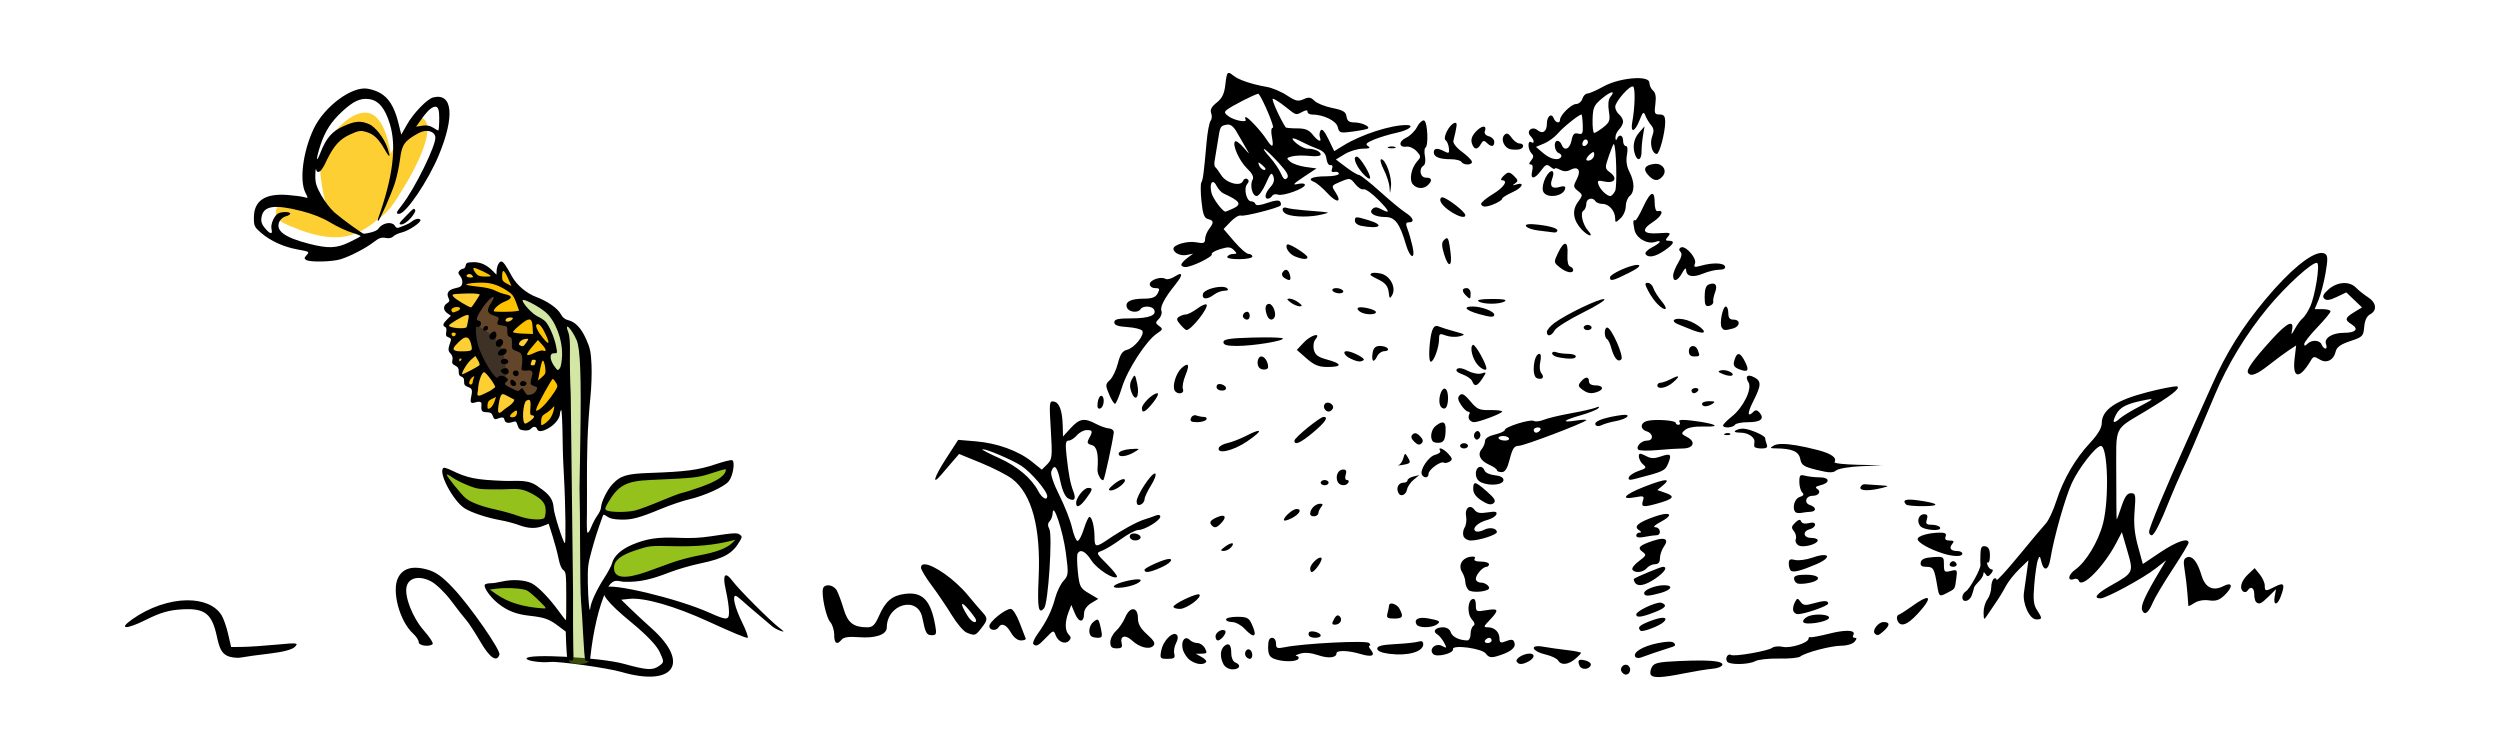
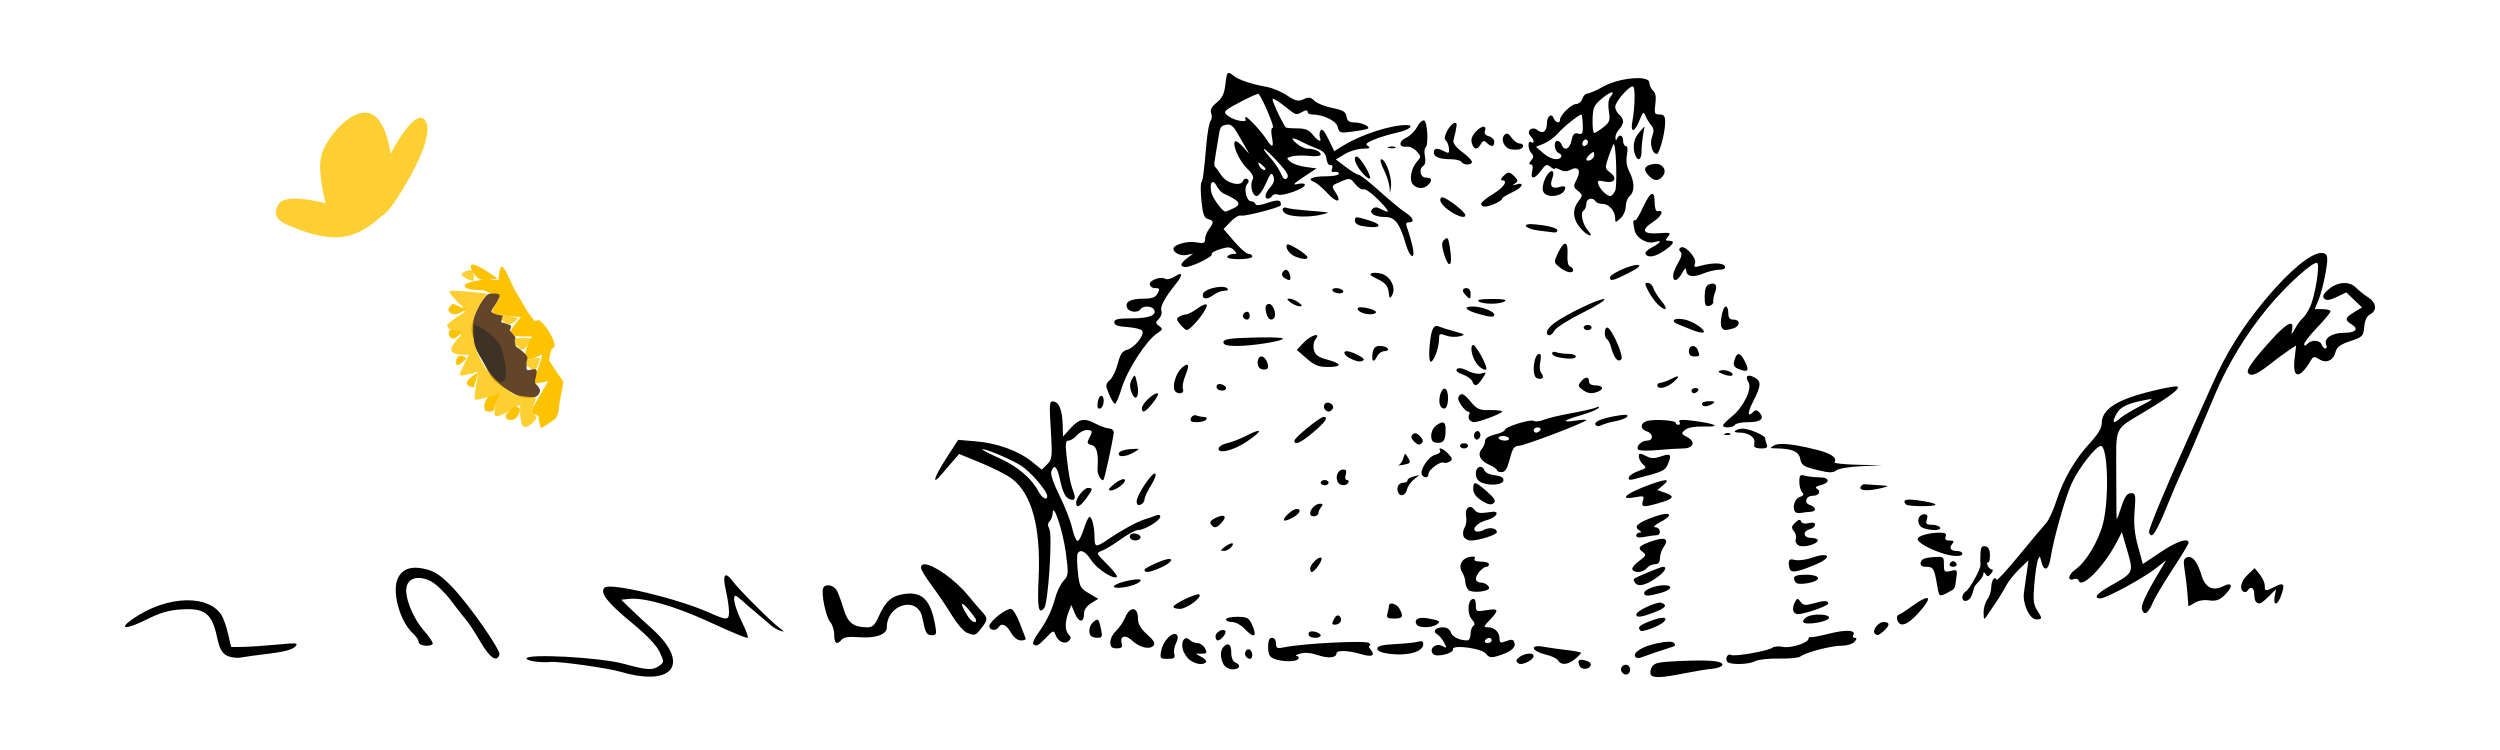
<svg xmlns="http://www.w3.org/2000/svg" xmlns:ns1="http://sodipodi.sourceforge.net/DTD/sodipodi-0.dtd" xmlns:ns2="http://www.inkscape.org/namespaces/inkscape" width="1000" height="300" viewBox="0 0 264.583 79.375" version="1.1" id="svg5" xml:space="preserve" ns1:docname="Saisonbaer_Sommer_v2.svg" ns2:version="1.2.2 (732a01da63, 2022-12-09)" ns2:export-filename="Laufender_Baer.png" ns2:export-xdpi="96" ns2:export-ydpi="96">
  <ns1:namedview id="namedview7" pagecolor="#ffffff" bordercolor="#000000" borderopacity="0.25" ns2:showpageshadow="2" ns2:pageopacity="0.0" ns2:pagecheckerboard="false" ns2:deskcolor="#d1d1d1" ns2:document-units="px" showgrid="false" showborder="false" ns2:zoom="0.79999996" ns2:cx="990.62504" ns2:cy="72.500003" ns2:window-width="2560" ns2:window-height="1342" ns2:window-x="-10" ns2:window-y="-10" ns2:window-maximized="1" ns2:current-layer="layer1" showguides="false" />
  <defs id="defs2" />
  <g ns2:label="Layer 1" ns2:groupmode="layer" id="layer1" transform="translate(-13.229,-100.318)">
    <path id="path919" style="fill:#000000;stroke-width:0.278" d="m 143.269,108.033 c -0.195,0.012 -0.259,0.367 -0.357,1.24 -0.11,0.972 -0.334,1.438 -0.918,1.904 -0.546,0.435 -0.717,0.762 -0.582,1.113 0.105,0.273 0.078,0.638 -0.06,0.81 -0.138,0.172 -0.329,1.189 -0.425,2.261 -0.297,3.336 -0.382,3.983 -0.555,4.263 -0.092,0.149 -0.086,1.053 0.013,2.008 0.142,1.361 0.292,1.765 0.695,1.87 0.62,0.162 0.639,0.353 0.104,1.06 -0.225,0.297 -0.413,0.773 -0.417,1.058 -0.007,0.437 -0.156,0.491 -0.954,0.341 -0.905,-0.17 -2.395,0.255 -2.395,0.682 0,0.436 0.762,0.793 1.406,0.66 l 0.681,-0.141 -0.626,0.466 c -0.344,0.256 -0.626,0.575 -0.626,0.709 0,0.134 0.195,0.245 0.433,0.245 0.67,0 2.943,-1.108 2.788,-1.359 -0.076,-0.123 0.325,-0.366 0.891,-0.54 0.842,-0.258 1.104,-0.241 1.441,0.096 0.363,0.363 0.358,0.412 -0.049,0.412 -0.253,0 -0.538,0.125 -0.633,0.278 -0.106,0.172 0.368,0.278 1.236,0.278 0.774,0 1.408,-0.125 1.408,-0.278 0,-0.153 -0.178,-0.278 -0.396,-0.278 -0.218,0 -0.902,-0.593 -1.521,-1.317 l -1.126,-1.317 0.745,-0.778 c 0.41,-0.428 0.899,-0.718 1.088,-0.646 0.324,0.124 3.921,-0.787 4.197,-1.064 0.071,-0.071 0.051,-0.257 -0.044,-0.412 -0.114,-0.184 -0.582,-0.138 -1.346,0.132 -0.763,0.269 -1.205,0.313 -1.268,0.124 -0.053,-0.159 -0.26,-0.289 -0.461,-0.289 -0.489,0 -0.804,-1.351 -0.423,-1.811 0.212,-0.255 0.215,-0.421 0.01,-0.548 -0.162,-0.1 -0.36,-0.008 -0.442,0.204 -0.244,0.635 -1.762,0.243 -2.293,-0.593 -0.256,-0.402 -0.544,-0.794 -0.64,-0.87 -0.097,-0.076 -0.127,-0.39 -0.066,-0.696 0.06,-0.306 0.209,-1.214 0.331,-2.018 0.25,-1.642 0.254,-1.65 0.98,-1.783 0.359,-0.066 0.69,0.194 1.042,0.817 0.284,0.502 0.718,1.253 0.964,1.67 0.436,0.737 0.429,0.735 -0.265,-0.067 -0.392,-0.453 -0.793,-0.744 -0.892,-0.645 -0.33,0.33 0.437,2.065 1.264,2.857 0.556,0.533 0.747,0.913 0.594,1.186 -0.323,0.578 -0.039,1.74 0.426,1.74 0.217,0 0.655,-0.595 0.973,-1.322 0.495,-1.132 0.608,-1.242 0.793,-0.765 0.148,0.384 0.053,0.735 -0.309,1.131 -0.56,0.614 -0.692,1.234 -0.263,1.234 0.144,0 0.345,-0.134 0.446,-0.298 0.101,-0.164 0.377,-0.223 0.614,-0.132 0.517,0.198 2.853,-0.646 2.853,-1.031 0,-0.153 -0.333,-0.193 -0.766,-0.091 -0.597,0.14 -0.463,-0.022 0.614,-0.735 l 1.38,-0.914 -1.147,-0.155 c -0.631,-0.085 -1.362,-0.333 -1.625,-0.552 -0.444,-0.369 -0.431,-0.409 0.185,-0.571 0.365,-0.096 1.195,-0.116 1.846,-0.045 0.687,0.075 1.183,0.012 1.183,-0.149 0,-0.322 -0.66,-0.616 -1.384,-0.616 -0.277,0 -0.798,-0.246 -1.16,-0.548 -0.772,-0.643 -0.495,-0.73 0.552,-0.173 0.406,0.216 1.138,0.541 1.627,0.723 0.648,0.241 0.912,0.53 0.974,1.069 0.047,0.406 0.237,0.708 0.423,0.672 0.202,-0.04 0.27,0.109 0.171,0.369 -0.114,0.297 -0.028,0.406 0.27,0.344 0.24,-0.05 0.443,0.035 0.449,0.188 0.006,0.153 -0.601,0.278 -1.349,0.278 -1.461,0 -2.075,0.286 -1.274,0.594 0.272,0.104 0.906,0.639 1.409,1.188 1,1.091 1.59,1.023 0.855,-0.099 -0.453,-0.691 -0.446,-0.704 0.55,-1.12 0.974,-0.407 1.026,-0.398 1.544,0.261 0.295,0.375 0.691,0.623 0.88,0.55 0.189,-0.073 0.9,0.434 1.579,1.126 1.236,1.259 1.301,1.524 0.236,0.954 -0.415,-0.222 -0.653,-0.219 -0.884,0.011 -0.433,0.433 0.245,0.84 1.412,0.845 0.984,0.005 1.501,0.703 2.132,2.882 0.439,1.516 1.041,1.714 0.708,0.233 -0.135,-0.601 -0.371,-1.421 -0.523,-1.823 -0.222,-0.584 -0.195,-0.731 0.133,-0.731 0.651,0 0.479,-0.501 -0.355,-1.029 -0.421,-0.267 -1.637,-1.272 -2.703,-2.233 -1.065,-0.961 -2.067,-1.751 -2.226,-1.755 -0.159,-0.004 -0.773,-0.374 -1.363,-0.821 l -1.074,-0.813 0.935,-0.57 c 0.514,-0.313 1.373,-0.572 1.909,-0.575 0.716,-0.004 0.865,-0.074 0.561,-0.266 -0.326,-0.206 -0.195,-0.352 0.622,-0.694 0.569,-0.238 1.663,-0.567 2.431,-0.732 1.284,-0.275 1.938,-0.81 0.992,-0.81 -1.654,0 -4.76,1.005 -6.603,2.136 l -1.023,0.628 -0.614,-1.269 c -0.41,-0.846 -0.686,-1.153 -0.83,-0.921 -0.118,0.192 -0.151,0.516 -0.072,0.722 0.228,0.594 -0.206,0.433 -0.771,-0.285 -0.392,-0.499 -0.791,-0.658 -1.649,-0.658 -0.622,0 -1.164,-0.048 -1.203,-0.108 -0.589,-0.883 -1.552,-3.03 -1.358,-3.03 0.142,0 0.73,0.376 1.308,0.835 1.199,0.953 1.115,0.928 1.827,0.547 0.371,-0.199 0.538,-0.199 0.538,0 0,0.158 0.205,0.288 0.455,0.288 1.211,0 2.57,0.653 2.736,1.315 0.163,0.649 0.242,0.673 1.621,0.488 0.797,-0.107 1.509,-0.25 1.581,-0.318 0.242,-0.226 -0.68,-0.641 -1.434,-0.645 -0.558,-0.003 -0.768,-0.161 -0.835,-0.626 -0.072,-0.503 -0.358,-0.675 -1.506,-0.904 -0.779,-0.156 -1.629,-0.498 -1.888,-0.76 -0.383,-0.387 -0.598,-0.419 -1.15,-0.167 -0.573,0.261 -0.849,0.198 -1.765,-0.408 -0.597,-0.395 -1.57,-0.801 -2.164,-0.903 -1.516,-0.26 -2.95,-0.741 -3.466,-1.164 -0.248,-0.203 -0.412,-0.319 -0.529,-0.312 z m 43.091,0.559 c -1.062,0.031 -2.487,0.35 -3.453,0.89 -0.719,0.402 -1.471,0.731 -1.671,0.731 -0.2,0 -0.443,0.25 -0.54,0.556 -0.097,0.306 -0.396,0.557 -0.665,0.557 -0.501,0 -1.701,1.179 -1.701,1.672 0,0.436 -0.48,0.321 -0.664,-0.159 -0.234,-0.611 -0.727,-0.222 -0.727,0.574 0,0.827 -0.45,1.131 -0.998,0.676 -0.566,-0.47 -1.242,0.118 -0.728,0.632 0.404,0.404 0.446,0.881 0.056,0.64 -0.388,-0.24 -0.35,0.791 0.044,1.185 0.244,0.244 0.236,0.426 -0.034,0.751 -0.248,0.299 -0.26,0.429 -0.039,0.429 0.2,0 0.253,0.258 0.143,0.696 -0.232,0.923 0.253,0.893 0.946,-0.059 0.473,-0.65 0.612,-0.703 0.997,-0.384 0.246,0.204 0.448,0.289 0.448,0.188 0,-0.101 0.25,-0.049 0.556,0.115 0.367,0.196 0.728,0.206 1.059,0.029 0.852,-0.456 1.21,0.015 0.723,0.952 -0.396,0.763 -0.388,0.852 0.114,1.259 0.534,0.433 0.534,0.445 -0.01,1.193 -0.645,0.885 -0.498,1.926 0.41,2.899 0.681,0.73 1.344,0.863 0.691,0.139 -0.588,-0.652 -0.884,-1.909 -0.505,-2.143 0.165,-0.102 0.301,-0.429 0.301,-0.726 0,-0.563 0.675,-0.745 0.974,-0.262 0.095,0.153 0.433,0.278 0.751,0.278 0.667,0 1.315,0.733 1.327,1.504 0.009,0.513 0.027,0.513 0.565,0.026 0.306,-0.277 0.556,-0.845 0.556,-1.262 0,-0.417 0.188,-0.913 0.417,-1.104 0.541,-0.449 0.531,-1.478 -0.025,-2.552 -0.291,-0.563 -0.382,-1.176 -0.266,-1.795 0.109,-0.581 0.065,-0.941 -0.115,-0.941 -0.16,0 -0.291,-0.25 -0.291,-0.556 0,-0.616 -0.431,-0.754 -0.651,-0.209 -0.087,0.216 -0.149,0.17 -0.162,-0.119 -0.012,-0.257 0.166,-0.655 0.395,-0.885 0.23,-0.23 0.417,-0.599 0.417,-0.821 0,-0.222 -0.188,-0.559 -0.417,-0.75 -0.23,-0.191 -0.417,-0.554 -0.417,-0.807 0,-0.561 1.578,-2.344 1.898,-2.146 0.241,0.149 0.194,2.189 -0.087,3.718 -0.226,1.23 0.245,1.143 0.757,-0.139 0.368,-0.92 0.443,-0.977 0.636,-0.487 0.121,0.306 0.392,0.758 0.603,1.005 0.289,0.339 0.313,0.632 0.097,1.201 -0.283,0.745 0.013,1.83 0.501,1.83 0.278,0 0.883,-2.289 0.883,-3.344 0,-0.663 -0.12,-0.831 -0.593,-0.831 -0.531,0 -0.578,-0.117 -0.446,-1.102 0.101,-0.755 0.025,-1.204 -0.242,-1.426 -0.214,-0.178 -0.389,-0.553 -0.389,-0.835 0,-0.357 -0.607,-0.508 -1.433,-0.484 z m -2.505,1.497 c 0.111,0.016 0.064,0.18 -0.205,0.503 -0.203,0.244 -0.259,0.81 -0.15,1.495 0.156,0.974 0.088,1.171 -0.586,1.701 -0.419,0.33 -0.855,0.599 -0.968,0.599 -0.113,0 -0.189,-0.64 -0.17,-1.423 0.032,-1.26 0.145,-1.515 0.991,-2.221 0.538,-0.449 0.944,-0.675 1.087,-0.655 z m -37.471,0.153 c 0.025,-0.004 0.042,-0.002 0.048,0.005 0.459,0.571 1.728,3.584 1.51,3.584 -0.177,0 -0.217,0.372 -0.104,0.974 0.217,1.157 0.059,1.229 -0.574,0.262 -0.585,-0.893 -1.936,-2.349 -2.179,-2.349 -0.101,0 -0.117,0.108 -0.035,0.239 0.233,0.377 -1.136,0.135 -1.776,-0.313 -0.452,-0.317 -0.501,-0.467 -0.224,-0.69 0.515,-0.414 2.955,-1.655 3.336,-1.712 z m 34.216,2.197 c 0.053,1.4e-4 0.115,0.486 0.137,1.08 0.036,0.933 -0.03,1.061 -0.487,0.941 -0.414,-0.108 -0.567,0.05 -0.702,0.729 -0.182,0.91 -0.766,1.163 -1.04,0.45 -0.088,-0.23 -0.289,-0.417 -0.447,-0.417 -0.448,0 -0.337,1.112 0.129,1.29 0.229,0.088 0.346,0.271 0.262,0.408 -0.275,0.445 -1.13,0.264 -1.908,-0.404 l -0.76,-0.653 0.861,-0.357 c 0.474,-0.196 1.141,-0.687 1.482,-1.09 0.547,-0.646 2.212,-1.978 2.473,-1.978 z m -16.731,0.626 c -0.189,0.024 -0.471,0.309 -0.669,0.693 -0.227,0.439 -0.745,0.95 -1.151,1.135 -0.831,0.379 -0.798,1.066 0.045,0.946 0.302,-0.043 0.779,0.176 1.061,0.487 0.468,0.517 0.474,0.607 0.073,1.052 -0.643,0.713 -0.886,1.95 -0.479,2.439 0.415,0.499 1.155,0.536 1.612,0.08 0.491,-0.491 0.408,-0.779 -0.223,-0.779 -0.607,0 -0.791,-0.935 -0.25,-1.27 0.173,-0.107 0.237,-0.534 0.148,-0.98 -0.087,-0.435 -0.063,-0.849 0.053,-0.921 0.347,-0.214 0.221,-2.754 -0.143,-2.877 -0.023,-0.008 -0.048,-0.01 -0.075,-0.006 z m 3.385,0.249 c -0.032,7.9e-4 -0.07,0.01 -0.113,0.024 -0.544,0.18 -1.249,1.58 -0.917,1.821 0.153,0.111 0.309,0.488 0.347,0.837 0.059,0.547 -0.006,0.595 -0.469,0.348 -0.737,-0.395 -1.13,-0.36 -1.13,0.101 0,0.484 0.605,0.726 1.815,0.726 0.514,0 1.012,0.125 1.107,0.278 0.254,0.411 1.263,0.347 1.094,-0.07 -0.078,-0.191 -0.57,-0.661 -1.094,-1.043 -0.531,-0.388 -0.907,-0.881 -0.85,-1.113 0.378,-1.536 0.435,-1.914 0.21,-1.908 z m 20.023,0.377 -0.577,0.657 c -0.575,0.655 -0.728,1.547 -0.408,2.382 0.274,0.715 0.666,0.503 0.666,-0.36 0,-0.44 0.072,-1.223 0.159,-1.74 z m -17.037,0.03 c -0.186,0.002 -0.483,0.173 -0.801,0.512 -0.429,0.457 -0.566,0.845 -0.439,1.244 0.225,0.708 0.583,0.743 0.95,0.093 0.22,-0.39 0.345,-0.418 0.626,-0.139 0.479,0.475 0.797,0.437 0.797,-0.096 0,-0.244 -0.258,-0.511 -0.572,-0.593 -0.332,-0.087 -0.512,-0.306 -0.43,-0.521 0.129,-0.336 0.055,-0.502 -0.131,-0.499 z m 2.471,0.737 c -0.085,-0.005 -0.165,0.036 -0.25,0.121 -0.457,0.457 -0.039,1.428 0.665,1.542 0.337,0.055 0.77,0.049 0.961,-0.012 0.479,-0.154 0.439,-0.609 -0.054,-0.609 -0.221,0 -0.596,-0.277 -0.832,-0.615 -0.197,-0.281 -0.348,-0.419 -0.489,-0.427 z m 8.325,0.618 c 0.038,-0.002 0.076,0.006 0.111,0.028 0.14,0.086 0.181,0.273 0.093,0.416 -0.262,0.423 -0.68,0.294 -0.507,-0.157 0.066,-0.172 0.187,-0.28 0.302,-0.287 z m 2.985,0.477 c 0.004,-0.002 0.007,-0.002 0.009,0.002 0.254,0.301 0.364,4.545 0.129,4.984 -0.155,0.29 -0.379,0.528 -0.498,0.528 -0.369,0 -1.071,-0.673 -1.256,-1.205 -0.153,-0.44 -0.068,-0.485 0.63,-0.331 1.055,0.232 1.426,-0.333 0.618,-0.942 -0.588,-0.444 -0.592,-0.484 -0.148,-1.786 0.234,-0.687 0.456,-1.223 0.516,-1.249 z m -23.502,0.262 c -0.126,0 -0.253,0.019 -0.348,0.058 -0.191,0.077 -0.035,0.14 0.348,0.14 0.383,0 0.539,-0.063 0.348,-0.14 -0.096,-0.039 -0.222,-0.058 -0.348,-0.058 z m -13.528,0.274 c 0.007,-0.005 0.021,-0.005 0.04,0.002 0.159,0.058 0.837,0.705 1.506,1.438 0.895,0.979 1.135,1.415 0.907,1.643 -0.228,0.228 -0.401,0.096 -0.654,-0.498 -0.189,-0.444 -0.727,-1.231 -1.196,-1.748 -0.41,-0.452 -0.656,-0.796 -0.604,-0.837 z m 34.877,0.327 c 0.062,0.011 0.081,0.101 0.081,0.272 0,0.232 -0.188,0.494 -0.417,0.582 -0.23,0.088 -0.417,0.054 -0.417,-0.075 0,-0.13 0.188,-0.392 0.417,-0.582 0.17,-0.141 0.274,-0.208 0.336,-0.197 z m -25.036,0.479 c -0.445,-0.007 -0.175,0.829 0.544,1.683 0.414,0.492 0.797,0.761 0.851,0.599 0.112,-0.335 -1.075,-2.277 -1.395,-2.282 z m 2.583,0.275 c -0.168,0 -0.052,0.483 0.264,1.102 0.309,0.606 0.582,1.452 0.607,1.879 0.043,0.741 0.05,0.736 0.155,-0.1 0.122,-0.97 -0.558,-2.881 -1.026,-2.881 z m -12.99,0.35 c 0.036,-0.015 0.135,0.054 0.312,0.201 0.233,0.193 0.424,0.399 0.424,0.457 0,0.312 -0.523,0.039 -0.673,-0.351 -0.073,-0.191 -0.1,-0.291 -0.064,-0.306 z m 42.049,0.136 c -0.051,-2.6e-4 -0.103,0.002 -0.157,0.009 -1.011,0.121 -1.245,0.53 -0.668,1.168 0.613,0.678 1.066,0.713 1.556,0.123 0.476,-0.573 0.033,-1.296 -0.731,-1.3 z m -10.987,0.775 c -0.159,-0.03 -0.43,0.192 -0.689,0.692 -0.244,0.472 -0.366,1.102 -0.272,1.401 0.287,0.905 2.361,0.583 2.361,-0.367 0,-0.133 -0.25,-0.162 -0.554,-0.065 -0.825,0.262 -1.136,-0.048 -0.837,-0.835 0.195,-0.513 0.15,-0.796 -0.009,-0.826 z m -4.579,0.159 c -0.17,-0.003 -0.338,0.127 -0.601,0.39 -0.23,0.23 -0.283,0.417 -0.119,0.417 0.7,0 0.205,0.756 -0.954,1.456 -0.689,0.416 -1.252,0.885 -1.252,1.042 0,0.157 0.182,0.285 0.404,0.285 0.532,0 1.822,-0.593 1.822,-0.837 0,-0.105 0.498,-0.416 1.106,-0.69 1.06,-0.478 1.337,-1.117 0.347,-0.8 -0.382,0.122 -0.399,0.097 -0.085,-0.126 0.335,-0.238 0.328,-0.345 -0.05,-0.722 -0.274,-0.274 -0.447,-0.411 -0.617,-0.415 z m -31.288,0.995 c 0.102,0.015 0.226,0.135 0.353,0.386 0.174,0.343 0.504,0.71 0.734,0.816 1.806,0.831 1.999,1.154 0.968,1.624 -0.394,0.179 -0.741,0.319 -0.773,0.309 -0.362,-0.108 -1.313,-1.405 -1.455,-1.985 -0.174,-0.708 -0.053,-1.183 0.172,-1.15 z m 46.48,1.254 c -0.21,-0.015 -0.545,0.459 -0.983,1.411 -0.369,0.804 -0.744,1.43 -0.832,1.391 -0.232,-0.1 -0.248,0.121 -0.073,0.998 0.174,0.87 1.329,1.555 2.17,1.288 0.812,-0.258 0.62,0.086 -0.32,0.571 -0.464,0.24 -0.77,0.557 -0.679,0.703 0.271,0.439 1.016,0.304 1.992,-0.36 1.008,-0.686 1.17,-1.044 0.472,-1.044 -0.383,0 -0.396,-0.068 -0.08,-0.448 0.334,-0.403 0.235,-0.437 -0.985,-0.348 -1.706,0.125 -1.934,-0.338 -0.593,-1.208 0.912,-0.591 1.206,-1.291 0.474,-1.128 -0.186,0.041 -0.313,-0.327 -0.313,-0.905 0,-0.606 -0.087,-0.913 -0.25,-0.924 z m -22.222,0.358 c -0.032,-0.002 -0.057,7.9e-4 -0.074,0.012 -0.399,0.246 0.035,0.908 0.998,1.524 0.859,0.549 1.514,0.702 1.506,0.353 -0.009,-0.368 -1.954,-1.848 -2.429,-1.888 z m -16.624,1.083 c -0.427,-0.03 -0.377,0.495 0.185,0.72 0.763,0.306 2.535,0.313 3.705,0.015 0.935,-0.238 1.106,-0.198 -1.948,-0.448 -0.765,-0.063 -1.544,-0.17 -1.73,-0.238 -0.08,-0.029 -0.151,-0.045 -0.212,-0.049 z m 7.573,1.041 c -0.187,0.01 -0.203,0.131 -0.203,0.371 0,0.219 0.282,0.452 0.626,0.519 2.007,0.387 2.603,-0.055 0.803,-0.594 -0.682,-0.204 -1.039,-0.305 -1.226,-0.296 z m 18.441,0.715 c -1.032,-0.017 -0.531,0.515 0.762,0.676 0.731,0.091 1.485,0.185 1.676,0.209 0.191,0.024 0.348,-0.076 0.348,-0.222 0,-0.262 -1.094,-0.54 -2.559,-0.651 -0.083,-0.006 -0.158,-0.01 -0.227,-0.011 z m -8.92,1.49 c -0.079,-7.6e-4 -0.178,0.079 -0.312,0.213 -0.242,0.242 -0.238,0.596 0.016,1.443 0.465,1.552 0.9,1.425 0.687,-0.2 -0.139,-1.063 -0.216,-1.455 -0.391,-1.456 z m 12.548,0.589 c -0.18,-0.029 -0.45,0.29 -0.772,0.965 -0.47,0.987 -0.468,1.01 0.175,1.53 0.69,0.559 1.426,0.7 1.426,0.273 0,-0.14 -0.151,-0.305 -0.336,-0.367 -0.206,-0.069 -0.309,-0.56 -0.267,-1.276 0.042,-0.72 -0.046,-1.097 -0.225,-1.126 z m -29.386,0.063 c -0.024,3.1e-4 -0.041,0.005 -0.052,0.016 -0.275,0.275 0.211,1.016 0.829,1.264 0.794,0.319 1.331,0.352 1.316,0.081 -0.015,-0.27 -1.738,-1.366 -2.093,-1.361 z m 41.694,0.299 c -0.035,0.005 -0.066,0.017 -0.095,0.035 -0.201,0.124 -0.208,0.278 -0.021,0.465 0.186,0.186 0.102,0.568 -0.253,1.151 -0.293,0.48 -0.532,1.092 -0.533,1.36 l -4.2e-4,-4.1e-4 c -0.002,0.729 0.483,0.588 0.953,-0.278 0.268,-0.495 0.419,-0.604 0.426,-0.308 0.017,0.682 0.712,0.823 1.804,0.366 0.535,-0.223 1.3,-0.406 1.7,-0.406 0.46,0 0.684,-0.128 0.609,-0.348 -0.133,-0.388 -1.313,-0.423 -2.548,-0.075 -0.698,0.197 -0.786,0.162 -0.629,-0.246 0.202,-0.527 -0.893,-1.794 -1.413,-1.714 z m 67.69,0.609 c -1.131,0.036 -3.37,1.881 -5.897,4.908 -2.458,2.945 -4.145,5.643 -5.642,9.02 -0.667,1.504 -1.892,4.238 -2.724,6.075 -2.198,4.856 -3.957,9.083 -3.957,9.509 0,0.204 0.122,0.371 0.271,0.371 0.274,0 0.916,-1.268 1.913,-3.78 0.299,-0.753 0.918,-2.183 1.375,-3.178 0.786,-1.709 1.128,-2.506 3.411,-7.932 1.339,-3.183 3.304,-6.417 5.565,-9.16 1.959,-2.377 4.864,-5.01 5.259,-4.766 0.306,0.189 -0.222,3.468 -0.74,4.603 -0.245,0.536 -0.608,1.099 -0.806,1.252 -0.198,0.153 -0.565,0.654 -0.816,1.113 -0.344,0.632 -0.421,0.682 -0.316,0.209 0.277,-1.249 -0.458,-0.934 -2.134,0.914 -1.985,2.188 -2.71,3.204 -2.513,3.522 0.276,0.447 0.914,0.208 2.239,-0.837 0.741,-0.585 1.687,-1.285 2.102,-1.556 l 0.755,-0.493 -0.163,1.38 c -0.256,2.16 0.513,2.247 1.725,0.196 0.254,-0.43 0.364,-0.443 0.905,-0.105 0.749,0.468 1.5,0.099 1.723,-0.846 0.107,-0.455 0.528,-0.753 1.537,-1.087 1.307,-0.433 1.395,-0.522 1.476,-1.503 0.057,-0.686 0.271,-1.142 0.626,-1.332 0.77,-0.412 0.667,-1.237 -0.225,-1.808 -0.421,-0.269 -0.99,-0.722 -1.263,-1.006 -0.693,-0.719 -1.963,-0.648 -2.896,0.16 -0.572,0.496 -0.699,0.76 -0.474,0.989 0.227,0.231 0.572,0.186 1.322,-0.172 l 1.015,-0.484 0.83,0.795 0.83,0.795 -0.83,0.505 c -0.98,0.596 -1.025,0.815 -0.263,1.29 0.791,0.494 0.429,0.893 -0.809,0.893 -1.258,0 -2.147,0.567 -1.9,1.212 0.097,0.252 0.068,0.458 -0.064,0.458 -0.132,0 -0.312,-0.188 -0.4,-0.417 -0.192,-0.501 -1.049,-0.548 -1.514,-0.084 -0.241,0.241 -0.334,0.245 -0.334,0.016 0,-0.175 0.626,-0.971 1.391,-1.769 0.765,-0.798 1.392,-1.557 1.392,-1.686 0,-0.129 -0.377,-0.235 -0.839,-0.235 h -0.839 l 0.417,-0.999 c 0.23,-0.549 0.56,-1.816 0.734,-2.815 0.253,-1.45 0.244,-1.861 -0.043,-2.038 -0.114,-0.07 -0.253,-0.102 -0.415,-0.097 z m -72.404,1.267 c -0.765,0.017 -2.869,0.963 -2.869,1.327 0,0.439 0.299,0.368 1.963,-0.465 0.964,-0.482 1.343,-0.793 1.04,-0.853 -0.038,-0.008 -0.083,-0.011 -0.134,-0.009 z m -37.145,0.521 c -0.128,-0.009 -0.265,0.088 -0.393,0.296 -0.105,0.17 -0.018,0.418 0.192,0.552 0.599,0.38 0.761,0.298 0.603,-0.305 -0.091,-0.347 -0.238,-0.532 -0.402,-0.543 z m 9.382,0.314 c -0.18,-0.003 -0.314,0.018 -0.36,0.064 -0.187,0.187 -0.225,0.156 0.901,0.731 0.589,0.301 0.862,0.667 0.929,1.244 0.081,0.709 0.131,0.751 0.373,0.318 0.448,-0.801 -0.221,-2.06 -1.21,-2.277 -0.228,-0.05 -0.453,-0.077 -0.634,-0.08 z m -20.596,0.13 c -0.104,-0.002 -0.291,0.08 -0.559,0.255 -0.376,0.246 -0.821,0.363 -0.99,0.259 -0.479,-0.296 -1.667,0.106 -1.667,0.564 0,0.229 0.252,0.412 0.567,0.412 0.48,0 0.521,0.085 0.268,0.557 -0.225,0.42 -0.585,0.557 -1.471,0.561 -1.396,0.005 -2.013,0.332 -1.779,0.942 0.189,0.492 1.17,0.606 1.441,0.168 0.23,-0.372 1.172,-0.356 1.407,0.024 0.371,0.6 -0.486,0.95 -2.325,0.95 -1.472,0 -1.864,0.088 -1.864,0.417 0,0.303 0.379,0.441 1.387,0.505 0.762,0.048 1.471,0.225 1.575,0.393 0.271,0.438 -0.828,1.813 -1.604,2.008 -0.499,0.125 -0.733,0.469 -0.977,1.438 -0.176,0.701 -0.555,1.493 -0.842,1.76 -0.486,0.452 -0.492,0.556 -0.096,1.505 0.234,0.56 0.518,1.018 0.631,1.016 0.113,-0.002 0.445,-0.784 0.739,-1.74 0.575,-1.871 2.591,-4.971 3.708,-5.703 0.621,-0.407 0.643,-0.484 0.23,-0.786 -0.412,-0.301 -0.415,-0.378 -0.031,-0.763 0.235,-0.235 0.356,-0.614 0.268,-0.843 -0.164,-0.427 0.348,-1.393 1.471,-2.778 0.573,-0.707 0.743,-1.117 0.514,-1.121 z m 49.499,0.934 c -0.348,0 -0.344,0.12 0.034,0.85 0.242,0.467 0.683,1.094 0.981,1.392 0.862,0.862 1.22,0.627 0.447,-0.292 -0.386,-0.458 -0.781,-1.084 -0.879,-1.391 -0.097,-0.307 -0.36,-0.558 -0.583,-0.558 z m 6.888,0.077 c -0.117,-0.005 -0.263,0.024 -0.436,0.09 -0.302,0.116 -0.443,0.521 -0.443,1.274 0,0.906 0.087,1.085 0.487,0.998 0.268,-0.059 0.457,-0.252 0.421,-0.428 -0.036,-0.177 0.053,-0.635 0.198,-1.017 0.218,-0.573 0.124,-0.9 -0.227,-0.916 z m -51.979,0.346 c -0.762,-0.017 -1.925,0.354 -2.004,0.764 -0.113,0.586 0.449,0.612 1.184,0.056 0.297,-0.225 0.792,-0.408 1.099,-0.408 0.343,0 0.457,-0.098 0.295,-0.252 -0.11,-0.105 -0.32,-0.154 -0.574,-0.159 z m 12.104,0.133 c -0.306,0 -0.479,0.125 -0.384,0.278 0.095,0.153 0.422,0.278 0.729,0.278 0.306,0 0.479,-0.125 0.384,-0.278 -0.095,-0.153 -0.422,-0.278 -0.729,-0.278 z m 13.809,0 c -0.503,0 -0.538,0.325 -0.084,0.779 0.449,0.449 0.501,0.426 0.501,-0.223 0,-0.309 -0.186,-0.557 -0.417,-0.557 z m -18.753,1.113 c -0.315,0 -0.285,0.1 0.123,0.408 0.297,0.225 0.728,0.408 0.958,0.408 0.315,0 0.285,-0.1 -0.123,-0.408 -0.297,-0.225 -0.728,-0.408 -0.958,-0.408 z m 21.411,0.037 c -1.171,0.005 -1.646,0.095 -1.385,0.26 0.519,0.328 2.232,0.323 2.756,-0.009 0.279,-0.176 -0.162,-0.257 -1.371,-0.251 z m 11.894,0.018 c -0.489,-0.094 -4.016,1.597 -5.279,2.531 -0.432,0.319 -0.785,0.745 -0.785,0.945 0,0.544 0.496,0.441 0.824,-0.172 0.158,-0.295 1.503,-1.14 2.988,-1.877 1.485,-0.737 2.499,-1.379 2.252,-1.427 z m -35.458,0.501 c -0.408,0 -0.496,0.501 -0.216,1.23 0.183,0.478 0.549,0.577 0.775,0.21 0.247,-0.399 -0.158,-1.44 -0.559,-1.44 z m -6.676,0.046 c -0.153,-0.019 -0.542,0.168 -0.937,0.46 -0.451,0.334 -0.982,0.608 -1.179,0.611 -0.198,0.002 -0.528,0.112 -0.735,0.243 -0.306,0.194 -0.282,0.349 0.131,0.831 0.279,0.326 0.574,0.588 0.654,0.583 0.535,-0.032 2.402,-2.421 2.116,-2.707 -0.011,-0.011 -0.028,-0.018 -0.05,-0.021 z m 28.209,0.232 c -1.068,0 -0.751,0.4 0.625,0.788 1.263,0.357 1.67,0.379 1.67,0.091 0,-0.369 -1.332,-0.879 -2.295,-0.879 z m 26.799,0 c -0.33,0 -0.691,1.804 -0.441,2.208 0.21,0.34 0.332,0.352 1.194,0.121 0.776,-0.208 0.829,-0.938 0.069,-0.938 -0.408,0 -0.556,-0.185 -0.556,-0.696 0,-0.383 -0.12,-0.696 -0.266,-0.696 z m -38.68,0.083 c -0.125,0.005 -0.219,0.026 -0.263,0.07 -0.086,0.086 0.028,0.273 0.253,0.415 0.52,0.329 1.662,0.345 1.662,0.024 0,-0.231 -1.112,-0.529 -1.653,-0.509 z m -11.968,0.474 c -0.351,0 -0.602,0.435 -0.38,0.657 0.313,0.313 0.642,0.191 0.642,-0.24 0,-0.23 -0.118,-0.417 -0.262,-0.417 z m 45.742,0.746 c -0.671,-0.022 -0.902,0.284 -0.088,0.602 0.368,0.144 0.982,0.392 1.365,0.551 0.383,0.159 0.872,0.298 1.087,0.309 0.738,0.036 -0.473,-0.983 -1.568,-1.319 -0.299,-0.092 -0.571,-0.135 -0.795,-0.143 z m -9.717,0.646 c -0.23,0 -0.417,0.125 -0.417,0.278 0,0.153 0.188,0.278 0.417,0.278 0.23,0 0.417,-0.125 0.417,-0.278 0,-0.153 -0.188,-0.278 -0.417,-0.278 z m -15.959,0.11 c -0.435,-0.026 -0.649,0.64 -0.784,2.325 -0.065,0.813 -7.9e-4,1.461 0.145,1.461 0.322,0 0.874,-1.516 0.874,-2.4 0,-0.58 0.074,-0.619 0.715,-0.375 0.393,0.15 1.043,0.19 1.444,0.089 0.677,-0.17 0.64,-0.207 -0.506,-0.517 -0.679,-0.184 -1.438,-0.422 -1.686,-0.53 -0.072,-0.031 -0.138,-0.049 -0.201,-0.053 z m 18.026,0.168 c -0.33,0 -0.338,1.031 -0.01,1.233 0.136,0.084 0.334,0.498 0.44,0.92 0.106,0.422 0.327,0.929 0.492,1.128 0.197,0.238 0.394,0.267 0.574,0.086 0.306,-0.306 -1.054,-3.367 -1.496,-3.367 z m -30.777,0.799 c -0.242,-0.026 -0.868,0.29 -1.349,0.801 l -0.72,0.765 1.033,0.905 c 0.825,0.722 1.276,0.904 2.239,0.904 1.559,0 1.54,-0.352 -0.04,-0.775 -0.966,-0.258 -1.286,-0.491 -1.423,-1.035 -0.101,-0.404 -0.03,-0.878 0.168,-1.116 0.244,-0.294 0.237,-0.433 0.091,-0.449 z m -5.538,0.242 c -0.375,0.002 -0.784,0.008 -1.208,0.02 -2.46,0.069 -3.089,0.168 -3.089,0.487 0,0.296 0.373,0.4 1.438,0.4 1.716,0 5.006,-0.538 4.85,-0.794 -0.046,-0.074 -0.867,-0.117 -1.991,-0.113 z m 22.127,0.785 c -0.009,-7e-5 -0.016,0.002 -0.023,0.006 -0.363,0.225 -0.053,1.496 0.521,2.133 0.394,0.437 0.91,0.654 0.91,0.383 0,-0.505 -1.136,-2.52 -1.407,-2.522 z m -9.849,0.121 c -0.467,0 -0.683,0.191 -0.779,0.689 -0.072,0.379 -0.058,0.763 0.032,0.853 h 4.2e-4 c 0.09,0.09 0.279,-0.095 0.42,-0.411 0.141,-0.316 0.495,-0.575 0.787,-0.575 0.292,0 0.453,-0.125 0.359,-0.278 -0.095,-0.153 -0.463,-0.278 -0.819,-0.278 z m 33.145,0.012 c -0.237,-0.017 -0.46,0.173 -0.46,0.544 0,0.371 0.185,0.557 0.556,0.557 0.613,0 0.633,-0.035 0.388,-0.673 -0.106,-0.276 -0.3,-0.415 -0.484,-0.428 z m -36.672,0.544 c -0.474,0 -0.241,0.474 0.38,0.774 0.751,0.362 1.163,0.405 1.419,0.149 0.18,-0.18 -1.27,-0.923 -1.799,-0.923 z m 21.935,0.065 c -0.117,0.007 -0.195,0.065 -0.195,0.164 0,0.159 0.282,0.343 0.626,0.409 1.178,0.227 1.879,0.197 1.879,-0.082 0,-0.153 -0.365,-0.278 -0.812,-0.278 -0.447,0 -1.01,-0.076 -1.252,-0.169 -0.091,-0.035 -0.175,-0.049 -0.245,-0.044 z m -1.535,0.214 c -0.627,0 -0.866,2.366 -0.261,2.583 0.551,0.198 0.822,-0.092 0.476,-0.509 -0.186,-0.225 -0.24,-0.729 -0.13,-1.228 0.108,-0.49 0.072,-0.846 -0.085,-0.846 z m 21.091,0.026 c -0.144,-0.013 -0.268,0.126 -0.378,0.414 -0.282,0.734 -0.197,0.959 0.457,1.206 0.903,0.341 1.055,0.131 0.583,-0.814 -0.26,-0.522 -0.477,-0.789 -0.662,-0.806 z m -50.534,0.252 c -0.394,0 -0.54,0.868 -0.202,1.206 0.274,0.274 0.927,0.225 0.927,-0.07 0,-0.571 -0.361,-1.136 -0.725,-1.136 z m -7.852,0.876 c -0.11,-0.014 -0.307,0.105 -0.59,0.36 -0.586,0.53 -1.003,1.912 -0.718,2.375 0.291,0.471 1.06,0.341 0.872,-0.148 -0.091,-0.238 0.022,-0.884 0.252,-1.434 0.309,-0.739 0.367,-1.13 0.183,-1.153 z m 28.852,0.364 c -0.128,-0.002 -0.226,0.028 -0.29,0.092 -0.171,0.171 0.043,0.375 0.592,0.567 0.473,0.165 0.934,0.494 1.025,0.731 0.236,0.615 0.53,0.535 1.071,-0.291 0.459,-0.7 0.456,-0.716 -0.093,-0.542 -0.32,0.102 -0.949,-0.018 -1.447,-0.276 -0.352,-0.182 -0.646,-0.277 -0.859,-0.28 z m 27.878,0.205 c -0.079,-3.3e-4 -0.154,0.006 -0.223,0.023 -0.385,0.093 -0.342,0.172 0.218,0.404 0.383,0.158 0.806,0.223 0.94,0.143 0.322,-0.191 -0.385,-0.568 -0.935,-0.57 z m 2.766,0.588 c -0.298,-0.005 -0.36,0.257 -0.082,0.701 0.42,0.673 -0.537,2.644 -1.755,3.616 -0.513,0.41 -0.934,0.839 -0.934,0.954 v 4.1e-4 c -2e-5,0.311 1.053,0.252 1.252,-0.07 0.095,-0.153 0.721,-0.278 1.391,-0.278 1.335,0 1.769,-0.351 1.232,-0.998 -0.24,-0.289 -0.435,-0.328 -0.636,-0.127 -0.677,0.677 -0.697,0.195 -0.044,-1.092 0.852,-1.681 0.873,-2.124 0.12,-2.527 -0.224,-0.12 -0.409,-0.177 -0.545,-0.179 z m -65.05,0.006 c -0.068,-0.013 -0.151,0.124 -0.288,0.376 -0.238,0.438 -0.25,0.82 -0.042,1.367 0.432,1.136 0.891,0.468 0.605,-0.882 -0.123,-0.582 -0.187,-0.845 -0.275,-0.861 z m 57.459,0.072 c -0.102,-2.9e-4 -0.328,0.086 -0.676,0.267 -0.421,0.22 -0.922,0.4 -1.113,0.401 -0.191,7.9e-4 -0.348,0.127 -0.348,0.28 0,0.452 0.925,0.301 1.6,-0.263 0.532,-0.444 0.707,-0.686 0.537,-0.686 z m -9.628,0.131 c -0.157,0.006 -0.372,0.15 -0.605,0.431 -0.316,0.38 -0.291,0.506 0.159,0.835 0.579,0.424 0.98,0.476 1.653,0.218 0.678,-0.26 0.522,-0.666 -0.256,-0.666 -0.433,0 -0.696,-0.158 -0.696,-0.417 0,-0.273 -0.099,-0.406 -0.255,-0.4 z m -38.887,0.677 c -0.098,0.008 -0.179,0.044 -0.223,0.114 -0.077,0.125 -0.06,0.308 0.038,0.406 0.265,0.265 0.92,0.215 0.92,-0.07 0,-0.256 -0.441,-0.474 -0.735,-0.449 z m 101.329,0.25 c -0.366,-0.012 -1.649,0.239 -3.098,0.613 -3.353,0.865 -4.82,1.869 -4.82,3.298 0,0.484 -0.417,1.183 -1.221,2.045 -1.584,1.699 -2.832,3.845 -3.575,6.146 -0.327,1.014 -0.829,2.094 -1.116,2.4 -0.286,0.306 -1.578,1.844 -2.87,3.418 -1.292,1.574 -2.349,2.725 -2.349,2.558 0,-0.167 -0.125,-0.227 -0.278,-0.132 -0.153,0.095 -0.282,0.509 -0.287,0.921 -0.005,0.412 -0.193,0.992 -0.417,1.289 -0.225,0.297 -0.401,0.923 -0.392,1.391 0.015,0.766 0.049,0.8 0.348,0.331 0.182,-0.286 0.606,-0.913 0.942,-1.392 0.336,-0.479 0.81,-1.258 1.055,-1.731 0.244,-0.473 0.884,-1.287 1.422,-1.808 l 0.978,-0.947 -0.168,1.251 c -0.092,0.688 -0.23,1.659 -0.305,2.157 -0.177,1.168 0.597,2.852 1.312,2.852 0.642,0 0.649,-0.108 0.068,-0.996 -0.366,-0.559 -0.423,-1.104 -0.285,-2.732 0.095,-1.119 0.263,-2.272 0.375,-2.563 0.184,-0.478 0.218,-0.465 0.363,0.147 0.268,1.134 0.772,0.972 0.976,-0.313 0.344,-2.17 1.559,-6.459 2.264,-7.986 0.734,-1.592 2.539,-3.901 3.061,-3.917 0.746,-0.022 0.905,5.623 0.231,8.209 -0.502,1.926 -1.79,4.066 -2.943,4.887 -0.781,0.556 -0.85,1.274 -0.095,0.984 0.204,-0.078 0.421,0.007 0.483,0.19 0.297,0.883 2.666,-1.523 3.979,-4.042 l 0.575,-1.104 0.578,1.983 c 0.672,2.304 0.673,2.303 -1.769,3.681 -1.473,0.831 -1.883,1.345 -1.074,1.345 0.591,0 4.521,-2.13 5.841,-3.166 l 1.109,-0.87 -0.664,1.113 c -1.567,2.628 -2.052,3.701 -1.879,4.153 0.24,0.627 0.663,0.332 1.131,-0.789 0.209,-0.501 1.147,-2.076 2.083,-3.5 0.936,-1.424 1.702,-2.696 1.702,-2.827 0,-0.573 -1.27,-0.145 -2.986,1.006 l -1.855,1.244 -0.512,-1.87 c -0.369,-1.347 -0.469,-2.397 -0.36,-3.749 0.138,-1.721 0.106,-1.879 -0.385,-1.879 -0.396,0 -0.657,0.363 -0.998,1.392 -0.254,0.765 -0.484,1.391 -0.51,1.391 -0.026,-3.2e-4 -0.047,-2.124 -0.047,-4.719 0,-5.391 -0.343,-4.662 3.201,-6.809 2.578,-1.562 3.526,-2.293 3.285,-2.535 -0.013,-0.013 -0.047,-0.02 -0.099,-0.022 z m -50.9,0.169 c -0.239,0 -0.434,0.125 -0.434,0.278 0,0.153 0.118,0.278 0.262,0.278 0.144,0 0.339,-0.125 0.434,-0.278 0.095,-0.153 -0.023,-0.278 -0.262,-0.278 z m -26.589,0.065 c -0.367,0.03 -0.683,1.168 -0.453,1.766 0.093,0.243 0.32,0.391 0.503,0.33 0.439,-0.146 0.46,-1.94 0.024,-2.087 -0.025,-0.008 -0.05,-0.011 -0.074,-0.009 z m -30.381,0.492 c -0.468,0 -1.63,1.125 -1.63,1.579 0,0.612 0.376,0.422 1.195,-0.605 0.427,-0.536 0.623,-0.974 0.435,-0.974 z m 32.198,0.102 c -0.069,0.008 -0.132,0.044 -0.193,0.104 -0.243,0.243 -0.207,0.495 0.144,1.031 0.256,0.391 0.595,0.71 0.753,0.71 0.159,0 0.211,0.125 0.116,0.278 -0.095,0.153 -0.095,0.403 0,0.556 0.095,0.153 0.321,0.279 0.503,0.28 0.523,0.002 2.976,-0.927 2.976,-1.127 0,-0.099 -0.577,-0.168 -1.283,-0.154 -1.137,0.024 -1.374,-0.082 -2.086,-0.935 -0.455,-0.545 -0.723,-0.769 -0.932,-0.745 z m -38.142,0.167 c -0.153,-0.005 -0.319,0.322 -0.369,0.726 -0.064,0.513 0.02,0.698 0.278,0.612 0.427,-0.142 0.507,-1.325 0.091,-1.338 z m 111.079,0.355 c 0.263,-0.007 -0.054,0.183 -1.12,0.738 -0.904,0.471 -1.853,1.046 -2.109,1.277 -0.723,0.654 -0.894,0.5 -0.434,-0.391 0.417,-0.807 1.173,-1.174 3.213,-1.559 0.211,-0.04 0.363,-0.064 0.451,-0.066 z m -46.72,0.214 c -0.421,-0.002 -0.766,0.121 -0.766,0.274 0,0.352 0.569,0.352 1.113,0 0.325,-0.21 0.249,-0.271 -0.348,-0.274 z m -69.517,0.02 c -0.329,0.009 -0.324,0.455 -0.169,3.004 0.174,2.873 0.148,3.125 -0.381,3.654 l -0.569,0.568 -1.059,-0.851 c -1.427,-1.147 -3.66,-1.955 -5.923,-2.145 l -1.87,-0.157 -1.298,2.007 c -1.273,1.968 -1.543,2.931 -0.46,1.645 0.302,-0.359 0.843,-0.991 1.203,-1.405 l 0.655,-0.753 2.328,0.953 c 1.28,0.524 2.753,1.278 3.274,1.675 2.097,1.599 3.057,5.172 2.813,10.468 -0.149,3.225 -0.017,3.941 0.589,3.211 0.425,-0.512 0.893,-7.705 0.544,-8.36 -0.187,-0.351 -0.178,-0.615 0.029,-0.821 0.167,-0.167 0.313,-0.561 0.324,-0.874 0.043,-1.244 1.086,1.895 1.391,4.185 0.298,2.242 0.284,2.418 -0.244,2.988 -0.308,0.333 -0.707,1.157 -0.886,1.831 -0.354,1.334 -0.913,2.473 -1.873,3.817 -0.34,0.476 -0.538,0.945 -0.441,1.042 0.305,0.305 0.513,0.202 1.345,-0.666 0.775,-0.809 0.817,-0.82 1.02,-0.272 0.262,0.708 0.992,1.016 1.412,0.596 0.235,-0.235 0.23,-0.401 -0.018,-0.649 -0.414,-0.414 -0.428,-1.333 -0.034,-2.361 l 0.3,-0.784 0.391,0.924 c 0.419,0.991 0.958,0.967 0.958,-0.041 0,-0.37 0.3,-0.797 0.753,-1.072 l 0.754,-0.457 -0.993,-0.585 c -0.921,-0.543 -1.005,-0.708 -1.17,-2.28 -0.097,-0.932 -0.108,-1.806 -0.023,-1.944 0.304,-0.492 0.828,-0.227 1.451,0.736 0.598,0.922 2.382,2.074 2.709,1.748 0.082,-0.082 -0.386,-0.685 -1.04,-1.34 -1.188,-1.189 -1.189,-1.19 -0.523,-1.437 0.367,-0.136 1.26,-0.683 1.985,-1.215 0.725,-0.532 1.553,-0.969 1.838,-0.969 0.67,-0.002 2.328,-1.01 2.328,-1.416 0,-0.187 -0.195,-0.233 -0.487,-0.115 -0.268,0.109 -0.8,0.293 -1.183,0.41 -0.794,0.242 -2.413,1.128 -3.866,2.116 -1.288,0.875 -1.421,0.854 -1.425,-0.229 -0.005,-1.097 -0.268,-2.157 -0.536,-2.157 -0.108,0 -0.375,0.576 -0.594,1.28 -0.218,0.704 -0.519,1.274 -0.667,1.266 -0.148,-0.008 -0.409,-0.632 -0.579,-1.387 -0.17,-0.755 -0.774,-2.302 -1.343,-3.437 -0.625,-1.248 -0.962,-2.251 -0.852,-2.537 0.324,-0.845 0.633,-0.503 0.957,1.059 0.197,0.95 0.508,1.633 0.818,1.799 0.669,0.358 0.871,0.097 0.56,-0.723 -0.327,-0.86 -0.505,-1.791 -0.725,-3.791 -0.141,-1.28 -0.097,-1.601 0.219,-1.601 0.217,0 0.61,-0.25 0.872,-0.556 0.262,-0.306 0.728,-0.556 1.036,-0.556 0.642,0 0.673,0.103 0.26,0.874 -0.25,0.467 -0.204,0.584 0.278,0.71 0.55,0.144 0.734,0.925 0.61,2.591 -0.036,0.49 0.431,1.299 0.633,1.097 0.122,-0.122 0.94,-3.872 1.089,-4.989 0.031,-0.234 -0.186,-0.431 -0.502,-0.455 -0.306,-0.023 -0.932,-0.244 -1.391,-0.49 -1.212,-0.649 -1.74,-0.561 -2.66,0.446 l -0.819,0.897 -0.028,-1.106 c -0.041,-1.627 -0.348,-2.481 -0.932,-2.594 -0.061,-0.012 -0.115,-0.02 -0.162,-0.018 z m 29.154,0.132 c -0.11,-0.005 -0.217,0.027 -0.3,0.11 -0.133,0.133 -0.158,0.378 -0.056,0.545 v 4.1e-4 c 0.241,0.389 0.626,0.386 0.869,-0.007 0.18,-0.291 -0.183,-0.634 -0.514,-0.648 z m 28.632,0.442 c -0.061,0.008 -0.163,0.041 -0.306,0.098 -0.306,0.122 -1.496,0.391 -2.644,0.597 -1.148,0.206 -2.424,0.513 -2.836,0.681 -0.412,0.168 -0.884,0.222 -1.05,0.119 -0.356,-0.22 -3.072,0.63 -3.072,0.962 0,0.126 -0.47,0.34 -1.044,0.476 -0.656,0.156 -1.045,0.41 -1.048,0.686 -0.002,0.241 -0.161,0.627 -0.353,0.858 -0.48,0.578 -0.165,1.232 0.799,1.659 0.445,0.197 0.81,0.453 0.81,0.569 0,0.116 0.227,0.21 0.504,0.21 0.372,0 0.598,-0.366 0.861,-1.392 0.287,-1.119 0.472,-1.391 0.945,-1.391 0.551,0 6.849,-2.388 7.153,-2.712 0.076,-0.082 -0.393,-0.067 -1.044,0.033 -1.669,0.256 -1.468,-0.007 0.417,-0.544 0.88,-0.251 1.726,-0.586 1.879,-0.744 0.119,-0.124 0.13,-0.178 0.028,-0.165 z m 2.756,0.85 c -0.173,0.005 -0.415,0.034 -0.73,0.086 -1.68,0.282 -2.536,0.638 -2.331,0.97 0.105,0.169 0.358,0.184 0.643,0.037 0.259,-0.133 0.935,-0.327 1.504,-0.429 0.569,-0.103 1.117,-0.32 1.218,-0.484 0.079,-0.129 -0.016,-0.188 -0.304,-0.18 z m -45.476,0.04 c -0.17,0.01 -0.332,0.126 -0.401,0.305 -0.127,0.331 0.025,0.433 0.643,0.433 0.445,0 0.888,-0.125 0.982,-0.278 0.095,-0.153 -0.013,-0.278 -0.239,-0.278 -0.226,0 -0.593,-0.07 -0.815,-0.155 -0.056,-0.021 -0.113,-0.03 -0.17,-0.026 z m 13.634,0.181 c -0.383,0 -3.087,2.2 -3.087,2.511 0,0.534 0.64,0.254 1.979,-0.868 1.291,-1.081 1.67,-1.644 1.107,-1.644 z m 38.08,0.317 c -0.388,-0.006 -0.505,0.059 -0.417,0.203 0.107,0.173 0.062,0.316 -0.1,0.316 -0.162,0 -0.296,-0.094 -0.296,-0.209 -0.002,-0.261 -2.148,-0.411 -2.99,-0.209 -0.776,0.186 -0.819,0.875 -0.07,1.113 0.704,0.224 0.731,0.974 0.034,0.974 -0.607,0 -1.238,0.648 -0.936,0.96 0.113,0.117 1.02,0.138 2.015,0.046 0.995,-0.092 2.203,-0.168 2.684,-0.169 1.148,-0.002 1.432,-0.704 0.486,-1.2 -0.659,-0.345 -0.674,-0.397 -0.225,-0.769 0.31,-0.256 1.038,-0.383 2.038,-0.354 1.901,0.055 1.164,-0.315 -1.221,-0.613 -0.441,-0.055 -0.771,-0.085 -1.003,-0.089 z m -25.5,0.268 c -0.166,0.002 -0.398,0.124 -0.707,0.359 -0.492,0.373 -0.653,1.302 -0.289,1.665 0.108,0.109 0.437,0.161 0.73,0.116 0.402,-0.061 0.548,-0.338 0.595,-1.125 0.041,-0.691 -0.052,-1.019 -0.329,-1.015 z m 10.094,0.528 c 0.239,0 0.356,0.125 0.262,0.278 -0.095,0.153 -0.29,0.278 -0.434,0.278 -0.144,0 -0.262,-0.125 -0.262,-0.278 0,-0.153 0.195,-0.278 0.434,-0.278 z m 21.788,0.131 c -0.272,-0.02 -0.655,0.066 -0.852,0.191 -0.229,0.145 -0.044,0.228 0.513,0.231 0.831,0.004 1.563,0.511 1.472,1.019 -0.024,0.131 -0.028,0.332 -0.01,0.447 0.018,0.115 0.359,0.209 0.758,0.209 0.547,0 0.684,-0.108 0.557,-0.44 -0.093,-0.242 -0.169,-0.54 -0.169,-0.662 0,-0.26 -1.554,-0.941 -2.269,-0.994 z m -51.38,0.235 c -0.163,0.004 -0.569,0.161 -1.22,0.495 -0.665,0.342 -1.576,0.698 -2.024,0.792 -0.448,0.094 -0.865,0.324 -0.927,0.511 -0.236,0.709 1.497,0.323 2.952,-0.656 1.085,-0.73 1.491,-1.149 1.22,-1.142 z m 23.232,0.015 c -0.08,-0.008 -0.167,0.034 -0.259,0.127 -0.153,0.153 -0.187,0.425 -0.076,0.605 0.135,0.218 0.295,0.234 0.48,0.049 0.153,-0.153 0.187,-0.425 0.076,-0.605 -0.067,-0.109 -0.141,-0.168 -0.221,-0.176 z m 26.498,0.21 c -0.097,-0.004 -0.207,0.014 -0.307,0.054 -0.222,0.089 -0.156,0.155 0.168,0.168 0.293,0.012 0.458,-0.053 0.365,-0.146 -0.046,-0.046 -0.13,-0.072 -0.226,-0.076 z m -33.141,0.022 c -0.088,0.005 -0.169,0.047 -0.249,0.126 -0.212,0.212 -0.162,0.435 0.175,0.771 0.336,0.336 0.559,0.387 0.771,0.175 0.212,-0.212 0.162,-0.434 -0.175,-0.771 -0.21,-0.21 -0.376,-0.309 -0.523,-0.302 z m 9.354,0.295 c 0.257,0.006 0.505,0.098 0.583,0.223 0.089,0.143 -0.089,0.261 -0.395,0.261 -0.726,0 -0.991,-0.429 -0.297,-0.481 0.036,-0.002 0.073,-0.004 0.11,-0.003 z m -4.16,0.762 c -0.23,0 -0.417,0.125 -0.417,0.278 0,0.153 0.188,0.278 0.417,0.278 0.23,0 0.417,-0.125 0.417,-0.278 0,-0.153 -0.188,-0.278 -0.417,-0.278 z m 33.619,0.081 c -0.372,0.006 -0.649,0.06 -0.823,0.161 -0.458,0.266 -0.435,0.298 0.219,0.306 1.711,0.02 2.408,0.323 2.566,1.115 0.135,0.673 0.359,0.821 1.769,1.167 1.297,0.318 1.698,0.328 2.039,0.048 0.234,-0.192 1.423,-0.392 2.644,-0.444 l 2.219,-0.096 -2.591,-0.056 c -1.425,-0.031 -2.529,-0.156 -2.453,-0.278 0.287,-0.464 -0.332,-0.908 -1.792,-1.285 -1.692,-0.437 -2.977,-0.652 -3.796,-0.638 z m -36.134,0.465 c -0.099,-0.002 -0.121,0.078 -0.008,0.26 0.085,0.137 -0.156,0.326 -0.535,0.422 -0.717,0.18 -1.68,1.651 -1.389,2.121 0.248,0.401 0.691,0.327 0.691,-0.115 0,-0.438 1.295,-1.377 1.621,-1.175 0.118,0.073 0.391,0.023 0.607,-0.11 0.329,-0.203 0.308,-0.337 -0.126,-0.817 -0.319,-0.353 -0.696,-0.581 -0.861,-0.585 z m -32.194,0.044 c -0.142,0.003 -0.345,0.017 -0.615,0.034 -0.6,0.039 -1.143,0.228 -1.206,0.419 -0.154,0.47 0.742,0.425 1.602,-0.081 0.517,-0.304 0.644,-0.382 0.219,-0.372 z m -16.212,0.049 c 0.451,-7.9e-4 3.013,1.087 4.036,1.733 1.022,0.645 2.772,2.688 2.772,3.236 0,0.512 -0.564,0.196 -0.943,-0.529 -0.713,-1.363 -2.215,-2.633 -4.134,-3.497 -1.032,-0.465 -1.839,-0.882 -1.793,-0.929 0.01,-0.01 0.031,-0.015 0.061,-0.015 z m 69.586,0.475 c -0.335,0 -0.136,0.785 0.289,1.137 0.396,0.329 0.343,0.406 -0.47,0.68 -0.504,0.17 -0.972,0.474 -1.04,0.677 -0.088,0.264 0.064,0.32 0.54,0.198 3.142,-0.805 3.292,-0.873 3.614,-1.649 0.41,-0.99 0.271,-1.119 -0.799,-0.746 -0.613,0.214 -1.021,0.214 -1.418,0.002 -0.307,-0.164 -0.629,-0.299 -0.715,-0.299 z m -24.9,0.026 c -0.063,0.014 -0.11,0.159 -0.191,0.446 -0.095,0.336 -0.316,0.662 -0.492,0.725 -0.176,0.062 -0.006,0.059 0.376,-0.008 0.902,-0.157 0.944,-0.215 0.587,-0.82 -0.141,-0.238 -0.218,-0.356 -0.281,-0.342 z m 7.93,1.362 c -0.231,0.023 -0.443,0.28 -0.443,0.708 0,0.469 0.21,0.791 0.626,0.963 0.932,0.384 2.296,0.221 2.296,-0.276 0,-0.269 -0.327,-0.449 -0.921,-0.506 -0.506,-0.049 -0.989,-0.268 -1.073,-0.487 -0.113,-0.296 -0.305,-0.42 -0.485,-0.402 z m -14.488,0.282 c -0.519,0 -0.835,0.653 -0.605,1.252 0.182,0.473 0.892,0.559 1.152,0.139 0.095,-0.153 0.031,-0.278 -0.141,-0.278 -0.187,0 -0.242,-0.225 -0.137,-0.556 0.126,-0.398 0.05,-0.557 -0.268,-0.557 z m -19.921,0.42 c -0.383,-0.031 -1.936,2.314 -1.936,2.959 0,0.33 0.142,0.446 0.417,0.34 0.23,-0.088 0.417,-0.337 0.417,-0.554 0,-0.216 0.311,-0.886 0.691,-1.488 0.38,-0.602 0.579,-1.163 0.444,-1.247 -0.01,-0.006 -0.021,-0.01 -0.033,-0.011 z m 27.982,0.165 -0.626,0.157 c -0.344,0.086 -0.626,0.268 -0.626,0.403 0,0.135 -0.181,0.246 -0.401,0.246 -0.524,0 -0.804,0.473 -0.598,1.01 0.212,0.551 0.83,0.347 0.959,-0.317 0.055,-0.282 0.368,-0.735 0.696,-1.006 z m 40.514,0.014 c -0.253,-0.005 -0.298,0.175 -0.298,0.704 0,0.446 0.138,0.95 0.306,1.118 0.223,0.223 0.147,0.357 -0.278,0.492 -0.549,0.174 -0.823,1.208 -0.426,1.605 0.087,0.087 0.369,0.117 0.626,0.068 0.257,-0.05 0.687,-0.1 0.955,-0.112 0.656,-0.029 0.62,-0.499 -0.055,-0.713 -0.667,-0.212 -0.45,-0.978 0.277,-0.978 0.646,0 0.941,-0.45 0.481,-0.734 -0.241,-0.149 -0.14,-0.265 0.323,-0.375 1.065,-0.252 1.046,-0.838 -0.029,-0.843 -0.51,-0.002 -1.21,-0.079 -1.554,-0.172 -0.136,-0.036 -0.244,-0.059 -0.328,-0.06 z m -71.797,0.416 c -0.199,-0.013 -0.624,0.2 -1.018,0.522 -0.587,0.48 -0.69,0.672 -0.363,0.679 0.598,0.013 1.8,-0.966 1.451,-1.181 -0.019,-0.011 -0.042,-0.018 -0.071,-0.02 z m 21.263,0.098 c -0.23,0 -0.417,0.125 -0.417,0.278 0,0.153 0.188,0.278 0.417,0.278 0.23,0 0.417,-0.125 0.417,-0.278 0,-0.153 -0.188,-0.278 -0.417,-0.278 z m 36.09,0.022 c -0.285,-0.019 -1.071,0.22 -2.338,0.718 -2.038,0.799 -2.521,1.39 -0.887,1.083 0.918,-0.172 0.984,-0.141 0.816,0.386 -0.213,0.671 0.018,0.707 1.632,0.249 1.614,-0.458 1.81,-0.731 0.782,-1.089 l -0.885,-0.309 0.624,-0.521 c 0.395,-0.33 0.477,-0.502 0.256,-0.517 z m -20.177,0.317 c -0.15,0.019 -0.189,0.226 -0.189,0.607 0,0.45 0.293,0.854 0.896,1.236 0.658,0.416 0.992,0.488 1.256,0.269 0.282,-0.234 0.134,-0.498 -0.687,-1.224 -0.708,-0.626 -1.083,-0.912 -1.276,-0.888 z m 41.233,0.106 c -0.179,-0.015 -0.377,0.129 -0.441,0.32 -0.129,0.388 0.918,0.42 2.296,0.07 0.8,-0.203 0.785,-0.216 -0.348,-0.287 -0.651,-0.041 -1.329,-0.087 -1.508,-0.103 z m -82.179,0.39 c -0.444,0 -1.268,1.035 -1.268,1.592 0,0.588 0.416,0.405 1.061,-0.468 0.716,-0.969 0.745,-1.124 0.207,-1.124 z m 86.965,1.238 c -0.6,-0.002 -0.73,0.174 -0.38,0.525 0.102,0.102 0.947,0.178 1.879,0.168 1.873,-0.019 1.504,-0.334 -0.742,-0.631 -0.304,-0.04 -0.556,-0.061 -0.756,-0.061 z m -62.4,0.432 c -0.503,0 -1.064,0.553 -1.064,1.05 0,0.431 0.859,0.356 0.873,-0.076 0.005,-0.153 0.139,-0.435 0.298,-0.626 0.208,-0.251 0.178,-0.348 -0.107,-0.348 z m 15.881,0.346 c -0.314,-0.013 -0.555,0.39 -0.441,0.989 0.075,0.392 0.004,0.925 -0.157,1.183 -0.161,0.258 -0.215,0.674 -0.119,0.924 0.096,0.25 0.446,0.454 0.777,0.454 0.879,0 2.754,-0.604 2.754,-0.888 0,-0.426 -0.771,-0.557 -1.376,-0.234 -0.321,0.172 -0.713,0.233 -0.87,0.136 -0.44,-0.272 0.236,-0.93 1.218,-1.185 0.468,-0.121 0.907,-0.39 0.976,-0.598 0.098,-0.292 -0.113,-0.339 -0.932,-0.206 -0.796,0.129 -1.139,0.06 -1.387,-0.278 -0.146,-0.199 -0.303,-0.292 -0.446,-0.298 z m -18.384,0.211 c -0.393,0 -1.344,0.824 -1.344,1.164 0,0.133 0.376,0.048 0.835,-0.189 0.837,-0.433 1.12,-0.974 0.509,-0.974 z m 39.077,0.524 c -0.263,0.015 -0.669,0.106 -1.197,0.292 -1.73,0.609 -2.238,1.046 -1.649,1.418 0.277,0.175 0.3,0.263 0.067,0.267 -0.191,0.002 -0.348,0.145 -0.348,0.317 0,0.202 0.308,0.252 0.87,0.139 0.478,-0.096 1.042,-0.174 1.252,-0.174 0.567,0 0.465,-0.833 -0.104,-0.847 -0.288,-0.007 -0.057,-0.24 0.566,-0.568 1.013,-0.535 1.123,-0.876 0.543,-0.844 z m 27.358,0.033 c -0.599,0 -0.85,0.743 -0.424,1.256 0.381,0.459 2.364,0.588 2.084,0.136 -0.095,-0.153 -0.486,-0.278 -0.87,-0.278 -0.571,0 -0.666,-0.101 -0.521,-0.556 0.126,-0.398 0.05,-0.556 -0.268,-0.556 z m -74.278,0.162 c -0.146,6.3e-4 -0.357,0.057 -0.625,0.179 -0.684,0.312 -0.81,0.537 -0.482,0.865 0.295,0.295 0.531,0.221 1.024,-0.324 0.407,-0.45 0.404,-0.721 0.083,-0.72 z m 61.101,0.438 c -0.104,-0.022 -0.254,0.072 -0.482,0.29 -0.41,0.39 -0.434,0.548 -0.141,0.901 0.196,0.235 0.284,0.614 0.197,0.841 -0.087,0.228 0.045,0.528 0.296,0.668 0.503,0.281 2.027,-0.128 2.027,-0.545 0,-0.138 -0.313,-0.251 -0.696,-0.251 -0.836,0 -0.943,-0.705 -0.139,-0.916 0.306,-0.08 0.556,-0.296 0.556,-0.48 0,-0.215 -0.241,-0.274 -0.673,-0.166 -0.418,0.105 -0.721,0.037 -0.801,-0.179 -0.036,-0.096 -0.081,-0.151 -0.143,-0.165 z m 14.902,1.348 c -1.23,0 -2.43,0.339 -2.43,0.687 0,0.353 1.211,1.043 2.644,1.505 1.118,0.361 2.087,0.377 2.087,0.035 0,-0.153 -0.229,-0.278 -0.51,-0.278 -0.707,0 -0.934,-0.297 -0.567,-0.74 0.243,-0.292 0.183,-0.373 -0.272,-0.373 -0.403,0 -0.532,-0.128 -0.422,-0.417 0.116,-0.302 -0.031,-0.417 -0.531,-0.417 z m -85.341,0.088 c -0.124,-0.006 -0.243,0.014 -0.333,0.07 -0.142,0.088 -0.185,0.276 -0.097,0.418 0.204,0.33 0.882,0.336 1.083,0.01 0.14,-0.226 -0.28,-0.48 -0.652,-0.498 z m 55.836,0.567 c -0.236,0.01 -0.56,0.082 -0.967,0.22 -1.432,0.484 -1.66,0.726 -1.082,1.149 0.448,0.328 0.419,0.406 -0.371,0.989 -0.471,0.348 -0.783,0.752 -0.693,0.898 0.25,0.404 1.134,0.315 1.522,-0.153 0.191,-0.23 0.582,-0.417 0.869,-0.417 0.358,0 0.523,-0.199 0.523,-0.634 0,-0.349 0.189,-0.904 0.42,-1.234 0.39,-0.557 0.298,-0.838 -0.221,-0.817 z m -45.49,0.472 c -0.146,-0.002 -0.435,0.13 -0.786,0.395 -0.454,0.343 -0.468,0.41 -0.087,0.417 0.249,0.005 0.609,-0.179 0.799,-0.408 0.222,-0.268 0.22,-0.403 0.074,-0.404 z m 79.6,0.303 c -0.277,-0.004 -0.367,0.214 -0.389,0.846 -0.018,0.509 -0.017,1.022 0.002,1.14 0.062,0.377 -1.14,2.559 -1.536,2.791 -0.21,0.122 -0.382,0.404 -0.382,0.626 0,0.639 0.775,0.469 1.011,-0.223 0.118,-0.344 0.22,-0.698 0.227,-0.785 0.008,-0.087 0.233,-0.378 0.501,-0.646 0.268,-0.268 0.489,-0.635 0.491,-0.815 0.003,-0.226 0.075,-0.216 0.233,0.033 0.183,0.288 0.301,0.274 0.586,-0.07 0.201,-0.242 0.234,-0.431 0.075,-0.431 -0.155,0 -0.357,-0.195 -0.448,-0.432 -0.091,-0.238 -0.073,-0.375 0.04,-0.305 0.113,0.07 0.205,-0.266 0.205,-0.747 0,-0.611 -0.147,-0.902 -0.487,-0.968 -0.048,-0.009 -0.091,-0.014 -0.13,-0.015 z m -16.927,0.946 c -0.256,-0.009 -0.669,0.067 -1.22,0.261 -0.656,0.231 -1.493,0.346 -1.859,0.254 -0.532,-0.133 -0.667,-0.058 -0.667,0.373 0,0.297 0.09,0.631 0.201,0.741 0.25,0.25 1.041,0.056 2.742,-0.673 1.168,-0.501 1.366,-0.935 0.803,-0.956 z m -37.178,0.157 c -0.069,-0.002 -0.154,0.005 -0.253,0.019 -0.898,0.133 -1.33,0.918 -0.892,1.619 0.19,0.305 0.346,0.781 0.346,1.058 0,0.278 0.154,0.659 0.342,0.847 0.292,0.292 1.762,0.219 2.121,-0.106 0.237,-0.214 -0.319,-0.682 -0.81,-0.682 -0.297,0 -0.54,-0.179 -0.54,-0.397 0,-0.446 0.736,-1.272 1.133,-1.272 0.142,0 0.258,-0.125 0.258,-0.278 0,-0.153 -0.383,-0.278 -0.851,-0.278 -0.541,0 -0.783,-0.11 -0.665,-0.302 0.088,-0.143 0.019,-0.222 -0.189,-0.228 z m 49.342,0.032 c -0.165,-0.004 -0.383,0.009 -0.671,0.029 -0.85,0.057 -1.207,0.212 -1.273,0.552 -0.066,0.344 0.1,0.473 0.606,0.473 0.729,0 0.831,0.179 1.141,2.018 0.196,1.16 0.216,1.174 1.074,0.728 0.83,-0.432 0.787,-0.363 0.938,-1.486 0.13,-0.963 0.106,-0.996 -0.585,-0.823 -0.658,0.165 -0.72,0.107 -0.72,-0.68 0,-0.629 -0.016,-0.798 -0.511,-0.81 z m 26.451,0.007 c -0.069,-7.9e-4 -0.138,0.012 -0.208,0.038 -0.369,0.142 -0.417,0.398 -0.256,1.35 0.109,0.647 0.24,1.742 0.29,2.434 0.05,0.692 0.097,1.305 0.104,1.361 0.007,0.056 0.295,-0.084 0.64,-0.31 0.378,-0.248 0.993,-0.358 1.546,-0.276 0.697,0.102 1.083,-0.02 1.599,-0.504 0.977,-0.918 0.926,-1.517 -0.085,-1 -1.1,0.562 -1.917,0.162 -2.304,-1.129 -0.382,-1.276 -0.845,-1.956 -1.326,-1.964 z m -91.919,0.066 c -0.319,-0.019 -1.094,0.746 -1.094,1.163 0,0.206 0.074,0.374 0.164,0.374 0.304,0 1.177,-1.247 1.035,-1.478 -0.023,-0.038 -0.06,-0.056 -0.105,-0.059 z m -16.043,0.146 c -0.486,0 -2.584,0.934 -2.584,1.151 0,0.363 0.532,0.292 1.716,-0.23 0.946,-0.417 1.42,-0.921 0.868,-0.921 z m 82.996,0.236 c -0.145,0 -0.309,0.135 -0.364,0.299 -0.055,0.165 0.109,0.299 0.364,0.299 0.255,0 0.419,-0.135 0.364,-0.299 -0.055,-0.165 -0.219,-0.299 -0.364,-0.299 z m -108.83,0.332 c -0.256,-0.008 -0.407,0.101 -0.407,0.355 0,0.202 0.509,1.047 1.132,1.879 0.622,0.831 1.577,2.241 2.12,3.133 0.544,0.892 1.256,1.729 1.582,1.861 0.874,0.353 0.919,0.34 1.547,-0.458 0.702,-0.892 0.711,-1.071 0.09,-1.736 -0.268,-0.287 -0.925,-1.056 -1.461,-1.71 -1.446,-1.765 -3.69,-3.294 -4.603,-3.323 z m 78.112,0.266 c -0.229,0 -2.845,1.087 -3.055,1.27 -0.054,0.046 -0.015,0.218 0.086,0.382 0.3,0.486 1.069,0.341 2.173,-0.409 0.974,-0.662 1.346,-1.242 0.796,-1.242 z m -132.101,0.096 c -0.813,0.018 -1.385,0.356 -1.738,1.021 -0.734,1.383 0.131,4.644 1.577,5.953 0.322,0.292 0.586,0.699 0.586,0.905 0,0.376 1.144,0.529 1.475,0.198 0.097,-0.097 -0.314,-0.733 -0.913,-1.413 -1.21,-1.374 -2.099,-3.64 -1.837,-4.681 0.24,-0.958 1.378,-1.186 2.61,-0.523 0.535,0.288 1.487,1.214 2.115,2.058 0.628,0.844 1.342,1.756 1.585,2.027 0.243,0.271 0.921,1.309 1.505,2.308 0.997,1.704 1.724,2.192 2.005,1.345 0.153,-0.459 -3.12,-5.164 -4.903,-7.049 -1.181,-1.249 -1.856,-1.724 -2.807,-1.974 -0.471,-0.124 -0.891,-0.182 -1.261,-0.174 z m 194.733,0.043 -0.719,0.675 c -0.725,0.68 -0.939,1.523 -0.46,1.818 0.142,0.088 0.338,0.033 0.434,-0.123 0.311,-0.503 0.698,-0.3 0.698,0.367 0,0.357 0.084,0.733 0.185,0.835 0.314,0.314 0.544,0.214 1.348,-0.58 l 0.775,-0.765 -0.141,0.765 c -0.178,0.965 0.262,1.002 0.623,0.051 0.506,-1.332 0.381,-1.584 -0.55,-1.102 -1.047,0.542 -1.127,0.534 -1.127,-0.101 0,-0.289 -0.24,-0.821 -0.533,-1.183 z m -47.499,0.696 c -0.895,0 -1.252,0.112 -1.252,0.394 0,0.217 0.156,0.455 0.348,0.528 0.336,0.129 1.522,-0.042 1.948,-0.281 0.582,-0.326 0.07,-0.641 -1.044,-0.641 z m -114.277,0.061 c -0.246,0.004 -0.263,0.564 -0.017,1.63 0.179,0.776 0.326,1.786 0.326,2.244 0,0.908 -0.221,0.916 -2.087,0.081 -3.358,-1.503 -10.516,-3.214 -11.082,-2.648 -0.53,0.53 0.262,1.561 2.82,3.666 1.625,1.338 2.681,2.44 3.005,3.138 0.484,1.043 0.483,1.087 -0.028,1.461 -0.7,0.512 -1.281,0.481 -3.76,-0.203 -2.474,-0.682 -10.298,-1.11 -10.298,-0.562 0,0.251 1.511,0.469 2.524,0.366 0.878,-0.09 6.085,0.641 7.495,1.053 5.563,1.623 7.352,-0.905 3.246,-4.587 -0.79,-0.709 -1.843,-1.686 -2.34,-2.172 l -0.904,-0.883 0.873,-0.09 c 1.557,-0.161 4.783,0.763 8.31,2.379 2.585,1.185 3.932,1.746 4.184,1.746 0.133,0 -0.128,-0.745 -0.58,-1.654 -0.736,-1.484 -1.057,-2.798 -0.682,-2.798 0.076,0 0.375,0.219 0.663,0.487 0.288,0.268 1.049,0.925 1.692,1.461 0.643,0.536 1.315,1.106 1.494,1.268 0.179,0.162 0.576,0.38 0.883,0.484 0.476,0.163 0.464,0.12 -0.086,-0.294 -0.952,-0.718 -4.277,-4.042 -4.968,-4.968 -0.305,-0.408 -0.535,-0.606 -0.682,-0.603 z m 43.588,0.427 c -0.641,-0.006 -2.161,0.362 -2.493,0.663 -0.379,0.344 0.983,0.3 2.032,-0.066 0.482,-0.168 0.814,-0.405 0.739,-0.528 -0.029,-0.047 -0.13,-0.068 -0.278,-0.07 z m 55.679,0.625 c -0.903,0 -2.105,0.473 -2.105,0.828 0,0.36 0.422,0.358 1.739,-0.008 1.175,-0.326 1.396,-0.82 0.366,-0.82 z m -88.44,0.006 c -0.258,-0.011 -0.485,0.091 -0.564,0.329 -0.204,0.613 0.315,3.068 0.75,3.549 0.236,0.261 0.428,0.871 0.428,1.356 0,0.936 0.29,1.122 0.797,0.511 0.211,-0.254 0.77,-0.334 1.773,-0.254 1.794,0.144 2.996,-0.267 2.996,-1.024 0,-2.488 3.288,-3.398 3.761,-1.04 0.327,1.63 0.449,1.855 1.002,1.855 0.484,0 0.528,-0.126 0.363,-1.044 -0.48,-2.68 -1.355,-3.578 -3.239,-3.325 -1.34,0.18 -2.023,0.767 -2.716,2.334 -0.421,0.951 -0.674,1.2 -1.224,1.2 -1.462,0 -2.073,-0.467 -2.503,-1.914 -0.226,-0.76 -0.55,-1.642 -0.72,-1.961 -0.189,-0.353 -0.573,-0.557 -0.905,-0.572 z m 39.198,0.955 c -0.454,-0.043 -2.681,1.027 -2.681,1.321 0,0.123 0.306,0.223 0.68,0.223 0.714,0 2.369,-1.217 2.067,-1.52 -0.013,-0.013 -0.036,-0.021 -0.066,-0.024 z m 77.094,0.397 c -0.198,-0.04 -0.737,0.233 -1.591,0.852 -0.621,0.45 -1.269,0.864 -1.44,0.921 -0.171,0.057 -0.229,0.315 -0.13,0.574 0.299,0.778 1.036,0.537 2.178,-0.712 0.927,-1.015 1.236,-1.583 0.982,-1.634 z m -48.04,0.088 c -0.025,-3.2e-4 -0.05,0.004 -0.078,0.013 -0.538,0.177 -0.586,1.588 -0.073,2.155 0.301,0.332 0.356,0.567 0.16,0.688 -0.163,0.101 -0.296,0.489 -0.296,0.862 0,0.374 -0.157,0.678 -0.348,0.676 -0.85,-0.009 -1.595,-0.376 -1.749,-0.861 -0.102,-0.322 -0.424,-0.526 -0.828,-0.526 -0.79,0 -1.137,0.432 -0.601,0.748 0.21,0.124 0.536,0.517 0.723,0.873 0.314,0.598 0.299,0.625 -0.208,0.353 -0.687,-0.367 -1.461,0.343 -0.941,0.863 0.37,0.37 2.175,-0.077 2.09,-0.517 -0.1,-0.518 3.077,-0.094 3.48,0.464 0.284,0.393 0.54,0.456 1.144,0.283 1.345,-0.386 2.008,-0.856 1.9,-1.347 -0.106,-0.481 -0.272,-0.508 -1.113,-0.181 -0.36,0.14 -0.487,0.051 -0.487,-0.341 0,-0.686 -0.522,-1.199 -1.221,-1.199 -0.506,0 -0.489,-0.067 0.195,-0.781 1.012,-1.057 0.944,-1.25 -0.365,-1.029 -1.068,0.18 -1.113,0.158 -1.113,-0.555 0,-0.411 -0.098,-0.64 -0.27,-0.642 z m 34.306,4.1e-4 c -0.083,0.01 -0.159,0.135 -0.287,0.382 -0.153,0.295 -0.221,0.694 -0.152,0.885 0.069,0.191 0.279,0.348 0.468,0.348 0.73,0 3.228,-0.87 3.228,-1.124 0,-0.34 -0.452,-0.339 -1.646,0.004 -0.772,0.221 -1.009,0.187 -1.283,-0.189 -0.155,-0.212 -0.245,-0.316 -0.328,-0.305 z m -170.418,0.146 c -1.822,0.012 -3.975,0.701 -5.852,2.037 -1.473,1.049 -0.594,1.07 1.477,0.035 1.555,-0.777 2.44,-1.033 3.849,-1.113 2.395,-0.137 3.144,0.449 3.666,2.869 0.278,1.288 0.515,1.746 1.05,2.025 0.384,0.2 1.062,0.289 1.526,0.201 0.459,-0.088 1.83,-0.276 3.045,-0.418 1.406,-0.164 2.368,-0.424 2.644,-0.713 0.4,-0.42 0.252,-0.438 -1.932,-0.229 -1.301,0.124 -2.919,0.232 -3.595,0.24 l -1.23,0.014 -0.32,-1.391 c -0.176,-0.765 -0.489,-1.659 -0.696,-1.985 -0.675,-1.064 -2.024,-1.581 -3.632,-1.57 z m 155.929,0.248 c -0.611,-0.026 -2.57,0.898 -2.57,1.25 0,0.365 0.526,0.307 1.869,-0.206 1.236,-0.472 1.47,-0.77 0.804,-1.026 -0.028,-0.011 -0.062,-0.017 -0.103,-0.018 z m -28.454,0.095 c -0.16,-0.007 -0.278,0.06 -0.281,0.222 -0.002,0.115 -0.074,0.47 -0.159,0.789 -0.133,0.496 -0.031,0.58 0.7,0.58 0.916,0 1.021,-0.191 0.567,-1.039 -0.173,-0.323 -0.559,-0.54 -0.826,-0.552 z m -45.425,0.048 c 0.082,-0.005 0.281,0.158 0.593,0.522 0.461,0.536 0.843,1.068 0.849,1.183 0.023,0.432 -0.496,0.186 -0.882,-0.417 -0.513,-0.801 -0.697,-1.278 -0.56,-1.287 z m 5.102,0.521 c -0.581,0 -2.257,1.354 -2.257,1.823 0,0.457 0.712,0.549 0.974,0.125 0.313,-0.506 0.828,-0.287 1.309,0.558 0.294,0.516 0.7,0.833 1.067,0.833 0.326,0 0.549,-0.094 0.495,-0.209 -0.054,-0.115 -0.344,-0.866 -0.645,-1.67 -0.307,-0.82 -0.721,-1.461 -0.943,-1.461 z m 12.985,0.033 c -0.273,-0.021 -0.608,0.26 -0.859,0.854 -0.215,0.508 -0.658,1.161 -0.985,1.453 -0.327,0.292 -0.595,0.824 -0.595,1.183 0,0.504 0.153,0.653 0.67,0.653 0.519,0 0.639,-0.118 0.532,-0.525 -0.208,-0.796 0.383,-0.967 1.085,-0.314 0.794,0.739 1.834,1.005 2.256,0.577 0.252,-0.256 0.103,-0.534 -0.647,-1.21 -0.703,-0.633 -0.974,-1.111 -0.974,-1.715 0,-0.613 -0.21,-0.935 -0.482,-0.956 z m 72.435,0.569 c -0.414,0.011 -0.844,0.084 -1.119,0.231 -0.317,0.17 -0.503,0.428 -0.413,0.574 0.208,0.337 2.428,0.004 2.697,-0.405 0.175,-0.266 -0.475,-0.419 -1.166,-0.4 z m -50.822,0.085 c -0.122,0.016 -0.247,0.147 -0.38,0.397 -0.253,0.473 -0.235,0.587 0.097,0.587 0.551,0 0.854,-0.537 0.501,-0.889 -0.072,-0.072 -0.145,-0.104 -0.218,-0.094 z m -10.624,0.15 c -0.651,-0.002 -1.183,0.123 -1.183,0.276 0,0.153 0.291,0.278 0.647,0.278 0.356,0 0.941,0.313 1.301,0.696 1.053,1.121 1.41,0.888 0.766,-0.499 -0.297,-0.641 -0.519,-0.75 -1.531,-0.751 z m 45.015,0.106 c -0.268,0.008 -0.696,0.112 -1.234,0.317 -1.233,0.471 -1.457,0.686 -1.095,1.048 0.19,0.19 2.029,-0.506 2.451,-0.927 0.3,-0.299 0.222,-0.448 -0.122,-0.438 z m -25.482,0.007 c -0.563,0.031 -0.797,0.301 -0.538,0.719 0.216,0.349 1.534,0.355 2.079,0.011 0.528,-0.334 0.375,-0.452 -0.874,-0.678 -0.255,-0.046 -0.479,-0.062 -0.667,-0.052 z m -34.343,0.189 c -0.099,-0.007 -0.227,0.086 -0.42,0.246 -0.437,0.363 -0.566,1.163 -0.239,1.49 0.102,0.102 0.425,0.185 0.718,0.185 0.455,0 0.504,-0.131 0.339,-0.904 -0.153,-0.716 -0.233,-1.005 -0.397,-1.017 z m 83.215,0.252 c -0.559,0 -1.245,0.899 -0.927,1.216 0.263,0.263 0.407,0.221 0.965,-0.285 0.66,-0.597 0.646,-0.931 -0.038,-0.931 z m -69.955,0.841 c -0.329,0.02 -0.745,0.344 -0.745,0.68 0,0.234 0.11,0.426 0.244,0.426 0.351,0 0.98,-0.817 0.782,-1.015 -0.071,-0.071 -0.171,-0.098 -0.28,-0.091 z m 66.105,0.088 c -0.447,7.9e-4 -1.089,0.097 -1.866,0.292 -0.989,0.248 -1.894,0.42 -2.011,0.38 -0.118,-0.039 -0.214,0.033 -0.214,0.161 0,0.434 -1.905,1.043 -2.711,0.866 -0.435,-0.096 -0.942,-0.053 -1.127,0.095 -0.424,0.339 -4.029,0.967 -4.363,0.76 -0.323,-0.2 -0.649,0.329 -0.426,0.69 0.233,0.377 2.262,0.353 2.986,-0.034 0.321,-0.172 1.455,-0.295 2.521,-0.273 1.065,0.022 2.078,-0.075 2.25,-0.216 0.522,-0.425 3.269,-1.147 4.365,-1.147 0.575,0 1.181,-0.184 1.375,-0.417 0.258,-0.311 0.263,-0.417 0.018,-0.417 -0.181,0 -0.251,-0.126 -0.155,-0.28 0.189,-0.305 -0.066,-0.462 -0.641,-0.46 z m -56.696,0.06 c -0.125,0.008 -0.224,0.042 -0.267,0.112 -0.073,0.117 -0.052,0.293 0.046,0.391 0.267,0.267 1.199,0.214 1.199,-0.068 0,-0.241 -0.604,-0.458 -0.978,-0.435 z m -14.438,0.272 c -0.474,-0.062 -1.283,0.84 -1.455,1.73 -0.166,0.86 -0.133,0.905 0.669,0.905 0.692,0 0.818,-0.095 0.705,-0.528 -0.076,-0.29 0.01,-0.805 0.191,-1.143 0.204,-0.38 0.23,-0.714 0.07,-0.874 -0.051,-0.051 -0.112,-0.08 -0.18,-0.089 z m 10.267,0.408 c -0.292,0 -0.417,0.295 -0.417,0.983 0,0.759 0.143,1.04 0.626,1.234 0.855,0.344 2.364,0.349 2.575,0.009 0.095,-0.153 0.008,-0.289 -0.192,-0.302 -0.2,-0.013 -0.026,-0.126 0.387,-0.25 0.481,-0.145 1.154,-0.088 1.868,0.158 1.101,0.379 1.972,0.294 1.972,-0.192 0,-0.347 1.261,-0.31 2.544,0.075 1.2,0.36 1.612,0.186 1.08,-0.455 -0.194,-0.233 -0.249,-0.424 -0.123,-0.424 0.126,0 0.098,-0.131 -0.061,-0.29 -0.291,-0.292 -6.948,0.046 -8.936,0.453 -0.795,0.163 -0.905,0.114 -0.905,-0.406 0,-0.34 -0.177,-0.592 -0.417,-0.592 z m 22.977,0 c 0.144,0 0.262,0.125 0.262,0.278 0,0.153 -0.195,0.278 -0.434,0.278 -0.239,0 -0.357,-0.125 -0.262,-0.278 0.095,-0.153 0.29,-0.278 0.434,-0.278 z m -32.047,0.041 c -0.33,0.002 -0.543,0.513 -0.376,1.178 0.102,0.408 0.45,0.928 0.773,1.154 0.627,0.439 1.36,0.534 1.678,0.216 0.107,-0.107 -0.091,-0.353 -0.441,-0.547 l -0.635,-0.352 0.636,-0.01 c 0.549,-0.008 0.595,-0.086 0.338,-0.566 -0.164,-0.306 -0.519,-0.556 -0.789,-0.556 -0.27,0 -0.641,-0.151 -0.825,-0.334 -0.126,-0.126 -0.249,-0.182 -0.359,-0.182 z m 24.786,0.317 c -0.064,0.003 -0.14,0.018 -0.227,0.046 -0.282,0.09 -1.378,0.207 -2.435,0.26 -1.403,0.071 -1.922,0.201 -1.922,0.482 0,0.247 0.449,0.442 1.252,0.545 1.99,0.254 3.618,-0.207 3.618,-1.023 0,-0.216 -0.094,-0.318 -0.287,-0.309 z m 26.234,0.055 c -0.299,0.007 -0.699,0.063 -1.199,0.168 -1.555,0.327 -2.592,0.967 -2.309,1.424 0.088,0.143 0.367,0.176 0.619,0.073 0.397,-0.162 2.113,-0.743 3.358,-1.136 0.261,-0.083 0.301,-0.218 0.118,-0.401 -0.092,-0.092 -0.288,-0.134 -0.587,-0.127 z m -46.616,0.279 c -0.106,-0.006 -0.235,0.053 -0.387,0.18 -0.446,0.37 -0.483,1.188 -0.086,1.93 0.165,0.309 0.581,0.538 0.974,0.538 0.754,0 0.93,-0.481 0.269,-0.734 -0.23,-0.088 -0.417,-0.501 -0.417,-0.919 0,-0.647 -0.119,-0.981 -0.352,-0.995 z m 32.886,0.196 c -0.93,-0.03 -0.581,0.578 0.745,0.886 0.601,0.139 1.192,0.423 1.314,0.631 0.309,0.525 1.052,0.457 1.795,-0.163 0.344,-0.287 0.626,-0.579 0.626,-0.647 0,-0.069 -0.658,-0.201 -1.461,-0.293 -0.804,-0.092 -1.948,-0.254 -2.542,-0.36 -0.186,-0.033 -0.345,-0.05 -0.478,-0.055 z m -30.69,0.332 c -0.282,-0.032 -0.512,0.407 -0.313,0.729 h -4.2e-4 c 0.095,0.153 0.29,0.278 0.434,0.278 0.339,0 0.341,-0.754 0.003,-0.963 -0.041,-0.026 -0.083,-0.04 -0.123,-0.044 z m 29.726,0.45 c -0.663,0 -1.549,0.551 -1.365,0.849 0.211,0.342 0.592,0.335 1.262,-0.024 0.648,-0.347 0.708,-0.825 0.103,-0.825 z m 5.498,0.656 c -0.352,-0.021 -0.399,0.158 -0.228,0.605 0.188,0.491 1.039,0.46 1.206,-0.043 0.057,-0.172 -0.177,-0.386 -0.521,-0.476 -0.189,-0.049 -0.34,-0.079 -0.457,-0.086 z m 12.455,0.077 c -0.584,-1e-5 -1.275,0.018 -2.075,0.053 -2.255,0.099 -2.7,0.196 -2.94,0.645 -0.156,0.291 -0.207,0.652 -0.115,0.801 0.233,0.376 1.121,0.341 3.515,-0.137 1.126,-0.225 2.476,-0.444 3,-0.487 0.524,-0.043 0.999,-0.22 1.056,-0.394 0.106,-0.323 -0.688,-0.481 -2.442,-0.481 z m -7.786,0.447 c -0.33,0.009 -0.639,0.396 -0.424,0.744 0.103,0.166 0.298,0.303 0.433,0.303 0.43,0 0.631,-0.594 0.31,-0.915 -0.096,-0.096 -0.208,-0.135 -0.318,-0.132 z" />
    <g id="g254">
      <path d="m 53.47,123.288 c 1.001,-0.483 2.113,-2.549 2.523,-3.184 0.41,-0.635 3.323,-5.503 2.243,-7.036 -1.079,-1.533 -3.668,3.52 -3.668,3.52 0,0 -0.475,-4.06 -2.445,-4.332 -1.97,-0.272 -4.448,2.776 -4.89,4.551 -0.442,1.775 0.468,5.038 0.468,5.038 0,0 -4.292,-1.209 -5.014,0.113 -0.722,1.322 0.169,1.843 1.255,2.289 1.086,0.446 3.427,1.431 5.618,1.129 2.191,-0.302 3.908,-2.089 3.908,-2.089 z" fill="#ffffff" paint-order="fill markers stroke" id="path614" style="fill:#fec300;fill-opacity:0.8;stroke-width:0.113" />
-       <path d="m 49.296,127.75 c 1.053,-0.334 2.691,-1.189 3.499,-1.825 0.53,-0.417 0.807,-0.513 1.236,-0.427 0.362,0.072 0.649,0.015 0.829,-0.165 0.152,-0.152 0.541,-0.334 0.865,-0.405 0.69,-0.152 2.189,-1.106 1.981,-1.368 -0.083,-0.105 -0.417,-0.184 -0.946,0.234 -0.376,0.296 -0.903,0.441 -1.231,0.581 -0.475,0.203 -0.416,-0.181 -0.676,-0.333 -0.5,-0.292 -1.265,0.003 -1.589,0.49 -0.238,0.358 -1.463,0.529 -1.529,0.524 -0.189,-0.015 -2.335,-1.575 -3.135,-2.278 -0.399,-0.351 -1.018,-1.161 -1.376,-1.801 -0.539,-0.963 -0.646,-1.339 -0.623,-2.178 0.015,-0.558 0.064,-0.778 0.107,-0.49 0.043,0.282 0.326,0.262 0.524,-0.002 0.307,-0.409 0.418,-0.715 0.65,-1.179 0.72,-1.439 1.323,-2.088 2.399,-2.58 0.897,-0.411 1.114,-0.444 1.721,-0.262 0.801,0.24 1.293,0.716 1.969,1.904 0.515,0.905 0.62,0.825 0.268,-0.207 -0.36,-1.056 -1.284,-2.253 -1.957,-2.534 -0.901,-0.377 -1.481,-0.328 -2.718,0.227 -1.197,0.537 -1.819,1.259 -2.428,2.818 -0.49,1.254 -0.468,0.61 0.029,-0.879 0.482,-1.443 1.134,-2.445 2.276,-3.497 1.197,-1.103 1.915,-1.435 2.841,-1.312 1.013,0.134 1.693,0.946 2.208,2.637 0.728,2.389 0.325,5.611 -1.251,10.019 -0.046,0.129 -0.042,0.235 0.009,0.235 0.147,0 1.385,-2.799 1.784,-4.036 0.2,-0.619 0.442,-1.76 0.539,-2.534 0.189,-1.521 0.484,-1.927 1.989,-2.738 0.782,-0.421 1.651,-0.208 1.742,0.428 0.117,0.817 -2.172,5.481 -3.548,7.226 -0.619,0.785 -0.655,0.903 -0.281,0.903 0.713,0 3.071,-3.493 4.203,-6.223 1.702,-4.108 1.454,-6.609 -0.606,-6.092 -0.641,0.161 -2.098,1.676 -2.789,2.901 l -0.585,1.036 -0.297,-1.207 c -0.569,-2.315 -1.46,-3.317 -3.246,-3.652 -1.651,-0.31 -4.602,1.873 -5.723,4.233 -1.139,2.396 -1.537,5.5 -0.871,6.788 0.298,0.576 0.297,0.58 -0.141,0.453 -0.243,-0.07 -1.032,-0.173 -1.755,-0.23 -2.39,-0.187 -3.566,0.606 -3.566,2.404 0,0.868 0.061,0.999 0.739,1.585 1.018,0.88 2.404,1.513 3.906,1.783 1.225,0.22 1.256,0.239 0.946,0.582 -0.277,0.306 -0.283,0.378 -0.047,0.528 0.396,0.25 2.772,0.195 3.653,-0.084 z m -3.331,-1.625 c -2.633,-0.672 -3.607,-1.395 -3.17,-2.353 0.11,-0.242 0.415,-0.494 0.676,-0.56 0.262,-0.066 0.476,-0.195 0.476,-0.287 0,-0.192 -0.761,-0.224 -1.212,-0.051 -0.447,0.172 -0.902,1.166 -0.771,1.687 0.152,0.605 -0.138,0.566 -0.693,-0.093 -0.337,-0.4 -0.434,-0.697 -0.37,-1.131 0.182,-1.239 1.321,-1.425 4.228,-0.687 1.191,0.302 2.225,0.715 3.074,1.228 0.704,0.425 1.73,0.904 2.28,1.064 0.55,0.16 0.958,0.333 0.907,0.384 -0.051,0.051 -0.585,0.332 -1.187,0.625 -1.337,0.651 -2.227,0.687 -4.238,0.174 z m 13.081,-12.307 c -0.314,-0.206 -0.681,-0.271 -1.125,-0.199 l -0.658,0.107 0.378,-0.53 c 0.452,-0.635 1.122,-1.599 1.679,-1.585 0.322,0.008 0.394,0.476 0.394,1.199 0,0.723 -0.045,1.314 -0.1,1.314 -0.055,0 -0.31,-0.137 -0.567,-0.306 z m -2.351,9.586 c 0.323,-0.368 0.538,-0.748 0.478,-0.845 -0.15,-0.242 -0.101,-0.274 -1.025,0.668 -0.708,0.721 -0.771,0.845 -0.434,0.845 0.218,0 0.658,-0.3 0.982,-0.668 z" fill="#000000" id="path616" style="stroke-width:0.141;fill:#000000;fill-opacity:1" />
    </g>
    <g id="g2507">
      <path d="m 63.258,128.312 c -0.018,0 -0.034,0 -0.049,0.002 -0.481,0.068 0.202,1.14 0.66,1.483 0.105,0.079 0.267,0.121 0.455,0.14 -0.832,0.065 -1.799,0.337 -1.93,0.569 -0.055,0.57 1.564,0.481 1.999,0.541 0.435,0.06 1.631,0.919 1.631,0.919 0,0 -0.822,1.143 -0.699,1.449 0.123,0.306 3.047,0.452 3.047,0.452 0,0 -1.183,1.35 -1.232,1.752 -0.049,0.402 2.385,0.306 2.385,0.306 0,0 -0.944,1.656 -0.656,2.215 0.288,0.559 1.612,-0.306 1.729,-0.292 0.116,0.014 -0.858,2.596 -0.84,2.898 0.018,0.303 1.33,-0.05 1.465,-0.092 0.135,-0.043 -1.582,2.553 -1.655,3.055 -0.074,0.502 0.711,0.555 0.662,0.662 -0.049,0.107 0.184,1.31 0.288,1.253 0.104,-0.057 0.993,-0.602 1.428,-0.951 0.435,-0.349 0.46,-1.407 0.472,-1.535 0.012,-0.128 0.448,-2.386 0.448,-2.386 0,0 -1.477,-2.172 -1.526,-2.286 -0.049,-0.114 0.239,-1.122 0.239,-1.122 l -0.042,-0.04 c 0.125,-0.05 0.24,-0.123 0.333,-0.218 0.38,-0.388 -0.993,-2.609 -1.583,-2.875 0,0 -0.237,0.01 -0.49,0.067 l -0.634,-0.826 -1.52,-2.549 c 0,0 -0.987,-2.343 -1.281,-2.372 -0.294,-0.029 -0.368,1.403 -0.368,1.403 0,0 -0.191,0.062 -1.01,-0.004 0.471,-0.039 0.896,-0.131 0.896,-0.131 -0.233,-0.205 -2.068,-1.472 -2.62,-1.489 z m -2.088,4.144 c -0.62,0.436 -0.62,0.851 -0.088,1.076 0.532,0.225 1.446,-0.465 1.446,-0.465 z m -0.063,2.798 c -0.131,0 -0.238,0.017 -0.288,0.06 -0.2,0.174 -0.094,0.771 0.319,0.829 0.413,0.058 0.983,-0.742 0.983,-0.742 0,0 -0.62,-0.147 -1.014,-0.147 z m 0.882,2.715 c -0.391,-0.011 -0.547,0.403 -0.468,0.868 0.081,0.48 1.064,-0.571 1.064,-0.571 0,0 -0.138,-0.255 -0.557,-0.295 -0.013,-0.002 -0.026,-0.002 -0.038,-0.002 z m 1.822,1.773 c 0,0 -1.133,0.633 -1.171,1.08 -0.038,0.447 0.739,0.48 0.739,0.48 0,0 0.401,-1.436 0.432,-1.56 z m 2.291,2.156 c 0,0 -1.058,0.36 -1.189,0.422 -0.131,0.062 -0.532,0.724 -0.413,1.258 0.119,0.534 0.939,0.218 0.939,0.218 z m 1.615,1.374 c 0,0 -1.02,0.902 -0.964,1.014 0.056,0.113 -0.081,0.563 0.664,0.469 0.745,-0.095 0.864,-1.174 0.864,-1.174 z" fill="#f5c34b" paint-order="fill markers stroke" id="path191" style="stroke-width:0.196;fill:#fdc300;fill-opacity:1" />
-       <path d="m 75.597,170.086 c -0.091,-1.552 -0.425,-6.535 -0.486,-7.24 -0.061,-0.706 -0.228,-16.879 0.076,-18.264 0.304,-1.385 0.258,-6.561 -0.182,-7.699 -0.44,-1.138 -0.896,-2.161 -1.701,-2.328 -0.805,-0.168 -1.716,-1.49 -2.202,-1.825 -0.486,-0.335 -2.824,-1.288 -2.824,-1.288 l 0.881,2.187 c 0,0 1.427,0.547 1.701,0.97 0.273,0.423 1.017,2.699 1.017,2.699 0,0 -0.228,-0.097 -0.41,0.697 -0.182,0.794 0.911,2.751 0.911,2.751 l 0.638,1.667 0.243,4.427 0.304,14.674 c 0,0 -0.091,8.36 -0.121,8.722 -0.03,0.362 2.171,0.635 2.156,-0.15 z" fill="#87a85d" paint-order="fill markers stroke" id="path193" style="stroke-width:0.196;fill:#93c01b;fill-opacity:0.4" />
-       <path d="m 90.312,149.541 -4.39,0.766 c 0,0 -5.573,0.411 -6.852,0.934 -1.279,0.524 -2.171,2.629 -2.084,3.068 0,0 0.436,0.484 1.086,0.664 0.649,0.18 3.286,-0.473 3.47,-0.524 0.184,-0.051 7.86,-2.826 8.471,-3.299 0.611,-0.473 0.3,-1.61 0.3,-1.61 z m -29.861,0.524 -0.184,0.034 c 0,0 -0.155,0.523 0.058,0.985 0.213,0.462 2.123,2.59 2.123,2.59 0,0 4.982,1.615 5.844,1.858 0.863,0.242 3.034,-0.152 3.034,-0.152 0,0 0.107,-2.015 -1.163,-2.995 -1.27,-0.98 -5.137,-0.85 -5.999,-0.884 -0.863,-0.034 -3.45,-1.272 -3.712,-1.435 z m 30.546,7.119 c -0.238,-0.006 -0.626,0.06 -1.179,0.182 -0.737,0.163 -6.814,0.276 -7.831,0.411 -1.018,0.135 -3.131,1.149 -3.557,1.633 -0.426,0.484 -0.436,1.086 -0.397,1.711 0,0 1.764,0.737 2.762,0.63 0.998,-0.107 4.109,-1.554 4.109,-1.554 0,0 5.176,-1.362 5.612,-1.869 0.436,-0.507 0.853,-1.041 0.669,-1.115 -0.046,-0.018 -0.108,-0.028 -0.188,-0.03 z m -23.624,4.957 c -1.273,0.019 -2.73,0.296 -2.73,0.296 0.436,1.081 2.035,1.751 3.169,2.195 1.134,0.445 4.09,0.811 4.09,0.811 0,0 -1.948,-2.646 -3.063,-3.119 -0.348,-0.148 -0.889,-0.192 -1.467,-0.183 z" fill="#577957" paint-order="fill markers stroke" id="path195" style="stroke-width:0.196;fill:#94c11c;fill-opacity:1" />
      <path d="m 64.908,131.439 c -0.866,0.568 -1.922,3.049 -1.778,3.926 0.244,1.475 1.881,4.517 2.194,5.007 0.314,0.49 2.706,2.008 3.4,2.051 0.695,0.043 1.359,0.009 1.598,-0.503 0.239,-0.512 -0.329,-0.82 -0.456,-1.089 -0.127,-0.269 0.388,-1.245 0.06,-1.432 -0.329,-0.187 -1.001,0.434 -0.978,-0.191 0.022,-0.625 0.187,-0.842 0.06,-1.154 -0.127,-0.312 -0.829,-0.855 -1.09,-1.002 -0.261,-0.147 -0.134,-1.046 -0.134,-1.046 l -0.612,-0.72 c 0,0 0.314,-0.49 -0.007,-0.599 -0.321,-0.108 -0.911,-0.278 -0.911,-0.278 l 0.246,-0.677 c 0,0 -1.344,-0.169 -1.262,-0.49 0.082,-0.321 1.255,-1.696 0.732,-1.809 -0.523,-0.113 -1.061,0.004 -1.061,0.004 z" fill="#63462a" paint-order="fill markers stroke" id="path197" style="stroke-width:0.196" />
      <path d="m 63.394,134.656 c 1.185,0.418 2.444,1.528 2.798,2.245 0.354,0.717 0.838,3.193 0.434,3.621 -0.403,0.429 -0.602,0.234 -1.173,-0.378 -0.571,-0.613 -1.979,-2.875 -2.054,-3.484 -0.074,-0.609 -0.006,-2.003 -0.006,-2.003 z" fill="#3e3227" paint-order="fill markers stroke" id="path199" style="stroke-width:0.196" />
      <path d="m 63.033,128.91 c -0.328,-0.008 -0.918,0.273 -0.95,0.427 -0.039,0.189 0.76,0.73 1.296,0.698 0,0 0.031,-0.865 -0.171,-1.068 -0.038,-0.038 -0.1,-0.055 -0.175,-0.057 z m -1.882,2.178 c -0.23,0.005 -0.369,0.03 -0.365,0.082 0.023,0.28 1.095,1.389 1.227,1.425 0.132,0.036 0.411,0.731 0.411,0.731 0,0 -1.956,1.235 -1.886,1.447 0.07,0.212 0.365,0.595 0.869,0.649 0.505,0.054 0.598,0.415 0.598,0.415 0,0 -1.242,1.168 -0.971,1.655 0.272,0.487 1.824,0.374 1.824,0.374 0,0 -1.017,1.925 -0.97,2.124 0.047,0.198 1.25,-0.126 1.529,-0.225 0.279,-0.099 0.435,-0.167 0.373,0.248 -0.062,0.415 -0.458,2.417 -0.272,2.584 0.186,0.167 2.492,-0.604 2.492,-0.604 0,0 -0.761,2.137 -0.334,2.354 0.427,0.216 2.609,-1.213 2.609,-1.213 0,0 -0.14,2.196 0.419,2.354 0.559,0.158 1.327,-0.924 1.327,-0.924 l -0.463,-0.887 0.404,-1.289 c 0,0 -1.933,-0.126 -2.259,-0.325 -0.326,-0.198 -2.158,-1.123 -3.4,-3.296 -1.242,-2.173 -1.149,-3.9 -0.885,-4.937 0.264,-1.037 1.403,-2.423 1.403,-2.423 0,0 -2.685,-0.339 -3.68,-0.317 z m 5.685,2.661 c -0.099,0 -0.192,0.007 -0.274,0.026 -0.521,0.121 -0.135,0.644 0.337,0.833 0.472,0.189 1.073,-0.527 1.183,-0.609 0,0 -0.711,-0.246 -1.247,-0.25 z m 1.659,2.323 c -0.3,-0.002 -0.58,0.025 -0.707,0.12 -0.337,0.253 0.178,0.83 0.582,1.1 0.405,0.271 1.183,-1.129 1.183,-1.129 0,0 -0.558,-0.088 -1.059,-0.092 z m 1.899,2.118 c 0,0 -0.993,0.036 -1.33,0.231 -0.337,0.196 -0.086,0.73 0.497,0.979 0.582,0.249 0.834,-1.211 0.834,-1.211 z" fill="#f9d55a" paint-order="fill markers stroke" id="path201" style="stroke-width:0.196;fill:#fec300;fill-opacity:0.8" />
-       <path d="m 66.264,127.994 c -0.104,0.005 -0.195,0.106 -0.296,0.279 -0.092,0.157 -0.173,0.473 -0.181,0.701 l -0.015,0.415 -0.401,-0.403 c -0.651,-0.654 -1.307,-0.944 -2.089,-0.921 -0.605,0.017 -0.719,0.07 -0.771,0.358 -0.033,0.186 -0.149,0.334 -0.258,0.33 -0.109,-0.004 -0.287,0.094 -0.397,0.217 -0.165,0.184 -0.151,0.285 0.079,0.569 0.167,0.207 0.253,0.505 0.214,0.742 -0.054,0.33 -0.179,0.421 -0.731,0.54 -0.738,0.158 -0.98,0.516 -0.715,1.056 0.135,0.275 0.109,0.362 -0.162,0.537 -0.437,0.283 -0.423,0.732 0.032,1.054 l 0.375,0.266 -0.399,0.387 c -0.445,0.432 -0.509,0.674 -0.211,0.8 0.128,0.054 0.17,0.247 0.117,0.534 -0.066,0.362 -0.019,0.472 0.244,0.566 0.252,0.09 0.301,0.19 0.214,0.438 -0.284,0.806 -0.284,0.974 -0.004,1.274 0.194,0.208 0.259,0.437 0.199,0.697 -0.071,0.309 -0.01,0.427 0.299,0.581 0.289,0.145 0.383,0.305 0.371,0.636 -0.011,0.316 0.07,0.468 0.283,0.532 0.209,0.063 0.294,0.217 0.284,0.512 -0.012,0.327 0.078,0.457 0.395,0.576 0.373,0.139 0.523,0.234 0.383,0.895 -0.184,0.871 -0.078,0.894 0.526,0.714 0.368,-0.11 0.547,0.033 0.536,0.17 -0.062,0.773 0.002,0.879 0.539,0.898 0.434,0.015 0.557,0.092 0.667,0.417 0.101,0.296 0.203,0.373 0.401,0.299 0.626,-0.232 0.758,-0.217 0.828,0.095 0.073,0.329 0.393,0.399 0.934,0.206 0.252,-0.09 0.332,-0.026 0.452,0.367 0.121,0.394 0.236,0.487 0.673,0.54 0.338,0.041 0.599,-0.017 0.729,-0.163 0.257,-0.288 0.563,-0.28 0.664,0.017 0.112,0.326 0.524,0.298 1.202,-0.08 0.658,-0.367 1.197,-1.035 1.215,-1.507 0.007,-0.173 0.065,-0.363 0.13,-0.424 0.064,-0.06 0.135,1.375 0.157,3.19 0.022,1.834 0.1,3.089 0.13,3.653 0.202,3.709 0.206,7.253 0.107,7.249 -0.169,-0.006 -1.149,-3.073 -1.187,-3.716 -0.054,-0.899 -0.45,-1.464 -1.527,-2.177 -1.151,-0.938 -2.261,-0.64 -3.73,-0.697 -3.011,-0.117 -3.852,-0.286 -5.582,-1.127 -0.372,-0.181 -0.736,-0.294 -0.809,-0.253 -0.649,0.369 0.98,3.496 2.234,4.289 0.723,0.457 2.37,1 3.825,1.26 0.579,0.103 1.425,0.328 1.88,0.498 1.015,0.381 1.809,0.412 2.586,0.1 l 0.593,-0.237 0.424,1.343 c 0.233,0.739 0.513,1.79 0.621,2.335 0.132,0.668 0.297,1.068 0.502,1.223 0.285,0.215 0.306,0.398 0.316,2.748 0.006,1.385 -0.009,2.536 -0.034,2.559 -0.024,0.023 -0.35,-0.382 -0.723,-0.9 -1.018,-1.413 -2.228,-2.661 -2.908,-3 -0.739,-0.368 -2.033,-0.442 -3.165,-0.181 -0.445,0.103 -0.974,0.182 -1.174,0.177 -0.201,-0.005 -0.457,0.045 -0.57,0.111 -0.302,0.176 0.471,1.325 1.37,2.036 0.984,0.778 1.911,1.138 3.337,1.295 1.558,0.172 2.044,0.345 3.016,1.075 l 0.797,0.598 0.045,1.29 c 0.025,0.709 0.083,1.398 0.128,1.531 v 0 c 0.046,0.133 0.216,0.246 0.378,0.252 0.28,0.01 0.293,-0.052 0.249,-1.268 -0.025,-0.704 -0.037,-3.348 -0.026,-5.877 l -0.247,-21.017 c -0.067,-1.415 -0.105,-3.353 -0.085,-4.307 0.026,-1.215 -0.03,-1.908 -0.186,-2.31 -0.448,-1.155 0.359,-0.373 0.9,0.871 0.379,0.871 0.494,3.841 0.391,10.087 l -0.089,5.556 c 0.034,1.192 0.061,4.138 0.061,6.547 0,2.409 0.046,4.874 0.102,5.479 0.055,0.604 0.156,2.201 0.224,3.547 0.067,1.347 0.161,2.516 0.208,2.599 0.157,0.275 0.505,0.17 0.54,-0.162 0.276,-2.67 0.902,-5.565 1.743,-7.255 0.668,-1.343 1.253,-0.846 1.826,-0.83 1.663,0.045 2.858,-0.235 4.912,-1.033 0.774,-0.3 2.229,-0.718 3.234,-0.928 2.458,-0.514 3.38,-1.046 4.134,-2.385 0.229,-0.406 0.228,-0.452 -0.007,-0.638 -0.285,-0.224 -0.622,-0.206 -3.064,0.165 -1.147,0.174 -2.14,0.221 -3.427,0.162 -2.15,-0.098 -3.369,0.08 -4.883,0.715 -1.192,0.5 -1.981,1.224 -2.165,1.99 -0.059,0.244 -0.44,0.958 -0.848,1.586 -0.759,1.17 -1.4,2.556 -1.447,3.129 -0.068,0.826 -0.241,-0.88 -0.265,-2.606 -0.024,-1.733 0.013,-2.038 0.414,-3.489 0.373,-1.35 0.571,-1.966 1.178,-3.66 0.056,-0.155 0.151,-0.137 0.46,0.088 0.288,0.21 0.656,0.293 1.411,0.318 1.18,0.04 1.928,-0.16 4.349,-1.158 0.937,-0.387 2.234,-0.826 2.882,-0.976 1.673,-0.388 3.759,-1.337 4.223,-1.923 0.455,-0.573 0.695,-2.087 0.354,-2.232 -0.112,-0.048 -0.932,0.158 -1.822,0.457 -1.763,0.591 -3.126,0.768 -6.941,0.898 -2.414,0.083 -3.071,0.287 -3.931,1.222 -0.546,0.593 -1.164,1.87 -1.184,2.446 -0.006,0.179 -0.176,0.549 -0.376,0.822 -0.2,0.273 -0.498,0.833 -0.661,1.245 -0.185,0.466 -0.336,0.68 -0.402,0.568 -0.058,-0.099 -0.08,-0.903 -0.05,-1.786 0.03,-3.539 -0.034,-4.493 0.057,-7.845 0.042,-1.535 0.204,-3.636 0.311,-4.671 0.11,-1.058 0.162,-2.575 0.119,-3.469 -0.065,-1.357 -0.149,-1.75 -0.572,-2.699 -0.53,-1.187 -1.143,-1.827 -1.93,-2.014 -0.319,-0.076 -0.56,-0.277 -0.749,-0.627 -0.343,-0.631 -1.391,-1.362 -2.616,-1.824 -1.024,-0.386 -2.059,-1.265 -2.551,-2.167 -0.624,-1.145 -0.921,-1.594 -1.15,-1.583 z m -2.896,0.678 c 0.178,-0.052 1.799,0.723 1.794,0.857 -0.002,0.046 -0.304,0.073 -0.671,0.06 -0.547,-0.02 -0.723,-0.1 -0.977,-0.447 -0.176,-0.242 -0.239,-0.443 -0.147,-0.47 z m 3.135,0.324 c 0.102,0.005 0.269,0.281 0.525,0.841 0.192,0.419 0.335,0.757 0.318,0.751 -0.017,-0.006 -0.248,-0.128 -0.513,-0.272 -0.419,-0.228 -0.479,-0.337 -0.46,-0.846 0.011,-0.317 0.051,-0.477 0.13,-0.473 z m -3.587,0.32 c 0.105,0.007 0.221,0.068 0.292,0.16 0.143,0.185 0.104,0.221 -0.223,0.21 -0.424,-0.015 -0.527,-0.235 -0.168,-0.359 0.03,-0.01 0.063,-0.014 0.098,-0.011 z m 1.227,0.915 c 1.026,-0.004 1.734,0.217 2.673,0.799 0.612,0.379 0.776,0.586 1.04,1.308 l 0.314,0.858 -0.326,0.056 v 0 c -0.542,0.092 -2.366,0.092 -2.362,-0.002 0.01,-0.286 0.612,-0.803 1.2,-1.03 0.788,-0.305 0.812,-0.599 0.06,-0.747 -0.282,-0.055 -0.78,-0.237 -1.106,-0.403 -0.364,-0.186 -1.072,-0.348 -1.835,-0.418 -0.683,-0.063 -1.24,-0.167 -1.238,-0.229 0.002,-0.063 0.506,-0.143 1.12,-0.178 0.161,-0.009 0.314,-0.014 0.46,-0.015 z m -1.249,1.142 c 0.712,-0.003 1.157,0.055 1.103,0.156 -0.023,0.043 -0.222,0.361 -0.442,0.705 -0.22,0.344 -0.434,0.623 -0.475,0.619 -0.243,-0.023 -1.627,-0.855 -1.836,-1.103 -0.243,-0.288 -0.219,-0.298 0.859,-0.354 0.288,-0.015 0.555,-0.023 0.792,-0.024 z m 2.509,0.378 c 0.028,-0.003 0.05,0.004 0.065,0.021 0.044,0.047 -0.068,0.309 -0.248,0.582 -0.523,0.792 -0.458,1.131 0.258,1.351 0.482,0.148 0.587,0.241 0.502,0.439 -0.209,0.485 -0.168,0.552 0.392,0.618 0.536,0.064 0.563,0.093 0.545,0.6 -0.014,0.39 0.054,0.555 0.254,0.615 0.211,0.063 0.266,0.222 0.239,0.696 -0.032,0.573 0,0.626 0.488,0.799 0.566,0.202 0.672,0.389 0.579,1.445 -0.038,0.436 -0.244,0.683 0.524,0.623 0.532,-0.042 0.723,-0.013 0.482,0.755 -0.221,0.701 -0.054,0.791 0.298,0.893 0.333,0.096 0.357,0.15 0.205,0.454 -0.095,0.19 -0.318,0.378 -0.496,0.419 v 0 c -0.483,0.111 -0.495,0.106 -0.765,-0.341 -0.222,-0.367 -0.27,-0.387 -0.437,-0.175 -0.17,0.216 -0.259,0.202 -0.968,-0.158 -0.733,-0.372 -0.764,-0.411 -0.516,-0.642 0.249,-0.231 0.249,-0.259 0,-0.454 -0.334,-0.263 -0.759,-0.283 -0.871,-0.042 -0.201,0.433 -1.629,-1.839 -2.093,-3.329 -0.251,-0.805 -0.343,-2.256 -0.128,-2.026 0.154,0.166 0.501,-0.184 0.419,-0.423 -0.041,-0.12 -0.174,-0.222 -0.295,-0.226 -0.293,-0.01 -0.132,-0.475 0.47,-1.358 0.442,-0.647 0.905,-1.12 1.099,-1.137 z m 3.215,0.307 c 0.327,0.004 1.652,0.715 2.339,1.288 1.035,0.865 1.818,2.911 1.757,4.594 -0.024,0.655 -0.121,1.201 -0.243,1.355 -0.194,0.246 -0.214,0.244 -0.433,-0.025 -0.639,-0.787 -0.724,-1.584 -0.167,-1.564 0.354,0.013 0.356,0.005 0.201,-0.786 -0.182,-0.931 -0.748,-2.218 -1.144,-2.603 -0.152,-0.148 -0.514,-0.378 -0.803,-0.511 -0.56,-0.258 -1.594,-1.373 -1.582,-1.706 0.002,-0.031 0.027,-0.045 0.074,-0.044 z m -7.018,0.752 c 0.421,0.011 0.432,0.259 0.019,0.429 -0.473,0.196 -0.482,0.195 -0.602,-0.017 -0.112,-0.197 0.207,-0.423 0.583,-0.413 z m 1.132,0.837 c 0.132,0 0.123,0.119 0.053,0.518 -0.055,0.314 -0.13,0.654 -0.165,0.757 -0.09,0.261 -1.885,0.114 -1.874,-0.153 0.005,-0.145 1.402,-0.987 1.805,-1.089 0.078,-0.02 0.137,-0.032 0.181,-0.032 z m 4.498,0.27 c 0.32,0.012 0.349,0.048 0.183,0.233 -0.108,0.121 -0.321,0.215 -0.474,0.209 -0.186,-0.007 -0.247,-0.085 -0.184,-0.233 0.052,-0.123 0.266,-0.217 0.474,-0.209 z m 1.996,0.209 c 0.248,-0.011 0.343,0.261 0.372,0.837 l 0.035,0.702 -1.06,-0.038 c -0.583,-0.021 -1.058,-0.101 -1.055,-0.177 0.003,-0.076 0.367,-0.434 0.81,-0.794 0.419,-0.341 0.705,-0.521 0.898,-0.529 z m 0.87,0.5 c 0.222,-0.058 0.532,0.319 0.882,1.08 0.484,1.052 0.37,1.184 -0.307,0.355 -0.515,-0.631 -0.811,-1.248 -0.665,-1.384 0.028,-0.026 0.058,-0.043 0.09,-0.051 z m -5.426,0.187 c -0.118,0.008 -0.247,0.098 -0.285,0.262 -0.046,0.2 0.013,0.264 0.216,0.232 0.154,-0.024 0.283,-0.145 0.287,-0.268 0.006,-0.162 -0.101,-0.235 -0.219,-0.226 z m 0.84,0.589 c -0.248,0.027 -0.56,0.404 -0.48,0.639 0.132,0.385 0.721,0.225 0.737,-0.2 0.007,-0.2 -0.063,-0.393 -0.156,-0.428 -0.032,-0.012 -0.066,-0.015 -0.101,-0.011 z m -4.262,0.113 c 0.124,0.005 0.224,0.072 0.221,0.15 -0.007,0.19 -0.247,0.318 -0.364,0.193 -0.164,-0.176 -0.091,-0.351 0.142,-0.343 z m 1.34,0.516 c 0.215,0.023 0.37,0.233 0.478,0.63 0.142,0.521 0.137,0.655 -0.028,0.752 -0.111,0.065 -0.631,0.107 -1.156,0.086 -0.614,-0.025 -0.858,-0.176 -0.454,-0.621 0.526,-0.579 0.884,-0.876 1.161,-0.847 z m 6.439,0.141 c 0.177,-0.002 0.117,0.098 -0.134,0.454 -0.263,0.372 -0.314,0.392 -0.632,0.25 -0.293,-0.131 0.066,-0.605 0.509,-0.673 0.113,-0.018 0.199,-0.029 0.258,-0.03 z m -2.89,0.026 c -0.085,0.006 -0.177,0.044 -0.265,0.126 -0.136,0.127 -0.211,0.339 -0.165,0.472 0.113,0.33 0.499,0.318 0.697,-0.023 0.182,-0.312 -0.011,-0.592 -0.267,-0.575 z m 4.023,0.105 0.46,0.51 c 0.443,0.491 0.478,0.778 0.073,0.606 -0.107,-0.045 -0.475,0.048 -0.817,0.208 -1.093,0.509 -1.134,0.332 -0.18,-0.781 z m -3.572,0.914 c -0.331,-0.012 -0.654,0.253 -0.664,0.545 -0.005,0.136 0.135,0.195 0.409,0.173 0.505,-0.04 0.74,-0.701 0.255,-0.718 z m -3.048,0.776 0.258,0.425 c 0.142,0.234 0.224,0.475 0.184,0.536 -0.041,0.061 -0.445,0.306 -0.898,0.544 -0.453,0.238 -0.863,0.431 -0.911,0.43 -0.209,-0.007 0.463,-1.155 0.893,-1.526 z m -1.552,0.267 c 0.088,0.003 0.115,0.072 0.061,0.153 -0.054,0.081 -0.129,0.146 -0.165,0.145 -0.037,-0.002 -0.064,-0.07 -0.061,-0.153 0.003,-0.083 0.077,-0.148 0.165,-0.145 z m 4.657,0.032 c -0.119,-0.009 -0.24,0.019 -0.323,0.097 -0.086,0.081 -0.112,0.226 -0.057,0.323 0.141,0.248 0.752,0.154 0.762,-0.117 0.006,-0.168 -0.184,-0.287 -0.382,-0.302 z m 3.124,0.097 c 0.159,0.006 0.208,0.09 0.142,0.244 -0.055,0.129 -0.101,0.264 -0.102,0.298 -0.002,0.035 -0.111,0.059 -0.245,0.054 -0.159,-0.006 -0.208,-0.09 -0.142,-0.244 0.055,-0.129 0.101,-0.264 0.102,-0.298 0.002,-0.035 0.111,-0.059 0.245,-0.054 z m 0.923,0.104 c 0.015,0.003 0.03,0.013 0.045,0.029 0.068,0.073 0.157,0.406 0.198,0.74 0.065,0.529 0.021,0.653 -0.346,0.969 l -0.421,0.362 0.125,-0.675 c 0.202,-1.093 0.296,-1.444 0.399,-1.426 z m -4.008,0.788 c -0.079,0.007 -0.167,0.032 -0.261,0.076 -0.222,0.104 -0.244,0.177 -0.108,0.353 0.254,0.329 0.736,0.299 0.748,-0.047 0.009,-0.264 -0.144,-0.404 -0.38,-0.383 z m 1.14,0.247 c -0.291,-0.01 -0.419,0.28 -0.219,0.495 0.2,0.215 0.5,0.108 0.51,-0.183 0.007,-0.201 -0.09,-0.305 -0.291,-0.312 z m -3.363,0.181 c 0.226,0.008 1.322,1.526 1.159,1.604 -0.028,0.013 -0.193,0.135 -0.367,0.27 -0.174,0.135 -0.586,0.311 -0.885,0.46 -0.898,0.444 -0.552,-0.192 -0.541,-0.547 0.022,-0.77 0.392,-1.796 0.634,-1.787 z m -1.043,0.424 c 0.019,0.013 -0.002,0.074 -0.049,0.191 -0.062,0.15 -0.117,0.369 -0.121,0.487 -0.004,0.118 -0.103,0.21 -0.22,0.206 -0.269,-0.01 -0.131,-0.524 0.21,-0.781 0.105,-0.079 0.162,-0.116 0.181,-0.103 z m 8.313,0.29 c 0.057,0.002 0.207,0.174 0.333,0.383 0.215,0.355 0.207,0.415 -0.118,0.94 -0.191,0.308 -0.588,0.841 -0.882,1.183 -0.294,0.343 -0.675,0.692 -0.847,0.776 -0.28,0.137 -0.3,0.118 -0.197,-0.196 0.176,-0.535 1.593,-3.09 1.71,-3.085 z m -4.344,0.077 c -0.029,0.002 -0.056,0.011 -0.077,0.031 -0.077,0.072 -0.101,0.245 -0.053,0.385 0.094,0.275 0.434,0.354 0.581,0.134 0.115,-0.172 -0.245,-0.562 -0.451,-0.55 z m 1.164,0.143 c -0.072,0.006 -0.14,0.03 -0.193,0.079 -0.09,0.084 -0.118,0.231 -0.063,0.328 0.126,0.22 0.555,0.164 0.648,-0.085 0.069,-0.184 -0.177,-0.339 -0.392,-0.322 z m -2.09,1.389 c 0.107,0.008 0.253,0.079 0.456,0.192 0.297,0.165 0.614,0.33 0.705,0.367 0.095,0.039 -0.014,0.245 -0.258,0.488 -0.233,0.232 -0.673,0.468 -0.874,0.666 -0.639,0.627 -0.589,0.027 -0.489,-0.616 0.101,-0.651 0.225,-1.116 0.461,-1.098 z m -0.732,0.298 -0.183,0.528 c -0.101,0.29 -0.308,0.589 -0.461,0.664 -0.24,0.118 -0.276,0.074 -0.262,-0.318 0.013,-0.348 0.12,-0.503 0.461,-0.664 z m 3.45,0.305 c 0.187,-0.002 0.236,0.259 0.183,0.847 -0.056,0.627 -0.023,0.782 0.168,0.789 0.353,0.013 0.28,0.25 -0.181,0.587 -0.225,0.164 -0.464,0.296 -0.532,0.294 -0.376,-0.014 -0.261,-2.204 0.127,-2.431 0.095,-0.055 0.173,-0.084 0.235,-0.085 z m 2.682,0.695 c 0.059,-0.029 0.033,0.093 -0.038,0.419 -0.063,0.288 -0.236,0.683 -0.385,0.877 -0.149,0.194 -0.424,0.447 -0.613,0.563 -0.332,0.203 -0.342,0.193 -0.323,-0.319 0.015,-0.413 0.112,-0.583 0.443,-0.776 0.233,-0.136 0.552,-0.387 0.708,-0.558 0.106,-0.116 0.172,-0.188 0.208,-0.205 z m -3.978,0.444 c 0.072,0.017 0.087,0.125 0.051,0.326 -0.039,0.217 -0.182,0.351 -0.402,0.374 -0.413,0.044 -0.432,-0.155 -0.046,-0.48 0.194,-0.163 0.324,-0.237 0.396,-0.22 z m 22.039,6.217 c 0.196,-0.027 0.141,0.064 0.088,0.24 -0.155,0.516 -1.046,1.068 -2.629,1.628 -0.83,0.293 -1.708,0.571 -1.95,0.617 -0.243,0.046 -1.275,0.437 -2.294,0.869 -1.019,0.432 -2.213,0.878 -2.653,0.991 -0.875,0.225 -2.735,0.214 -3.075,-0.018 -0.184,-0.126 -0.16,-0.237 0.175,-0.807 1.082,-1.841 1.912,-2.284 4.488,-2.397 4.592,-0.201 4.963,-0.24 6.255,-0.648 0.952,-0.301 1.4,-0.447 1.596,-0.475 z m -29.41,0.552 c 0.039,-0.037 0.319,0.11 0.621,0.326 0.302,0.216 1.034,0.584 1.626,0.817 1.048,0.413 1.141,0.425 3.505,0.424 1.549,-0.023 2.025,-0.221 3.302,0.475 1.103,0.602 1.442,1.052 1.413,1.874 -0.012,0.345 -0.091,0.667 -0.175,0.715 v 0 c -0.41,0.233 -1.726,0.114 -2.688,-0.243 -0.555,-0.206 -1.628,-0.51 -2.385,-0.675 -1.568,-0.343 -2.694,-0.771 -3.236,-1.23 -0.492,-0.416 -2.074,-2.399 -1.983,-2.484 z m 30.552,6.897 -0.355,0.352 c -0.553,0.548 -1.707,0.979 -3.508,1.311 -0.909,0.168 -2.236,0.524 -2.948,0.792 -0.712,0.268 -1.89,0.695 -2.618,0.95 -2.33,0.816 -3.463,0.66 -3.422,-0.47 0.028,-0.777 0.736,-1.322 2.425,-1.866 1.349,-0.435 1.438,-0.444 3.892,-0.384 2.389,0.058 4.248,-0.115 6.058,-0.565 z m -24.42,5.119 c 0.985,-0.022 2.068,0.085 2.393,0.27 0.216,0.123 0.774,0.601 1.239,1.064 0.832,0.826 0.839,0.84 0.409,0.812 -2.057,-0.133 -3.675,-0.624 -4.917,-1.494 l -0.705,-0.494 0.66,-0.091 c 0.275,-0.038 0.593,-0.06 0.921,-0.067 z" id="path203" style="stroke-width:0.196" />
    </g>
  </g>
</svg>